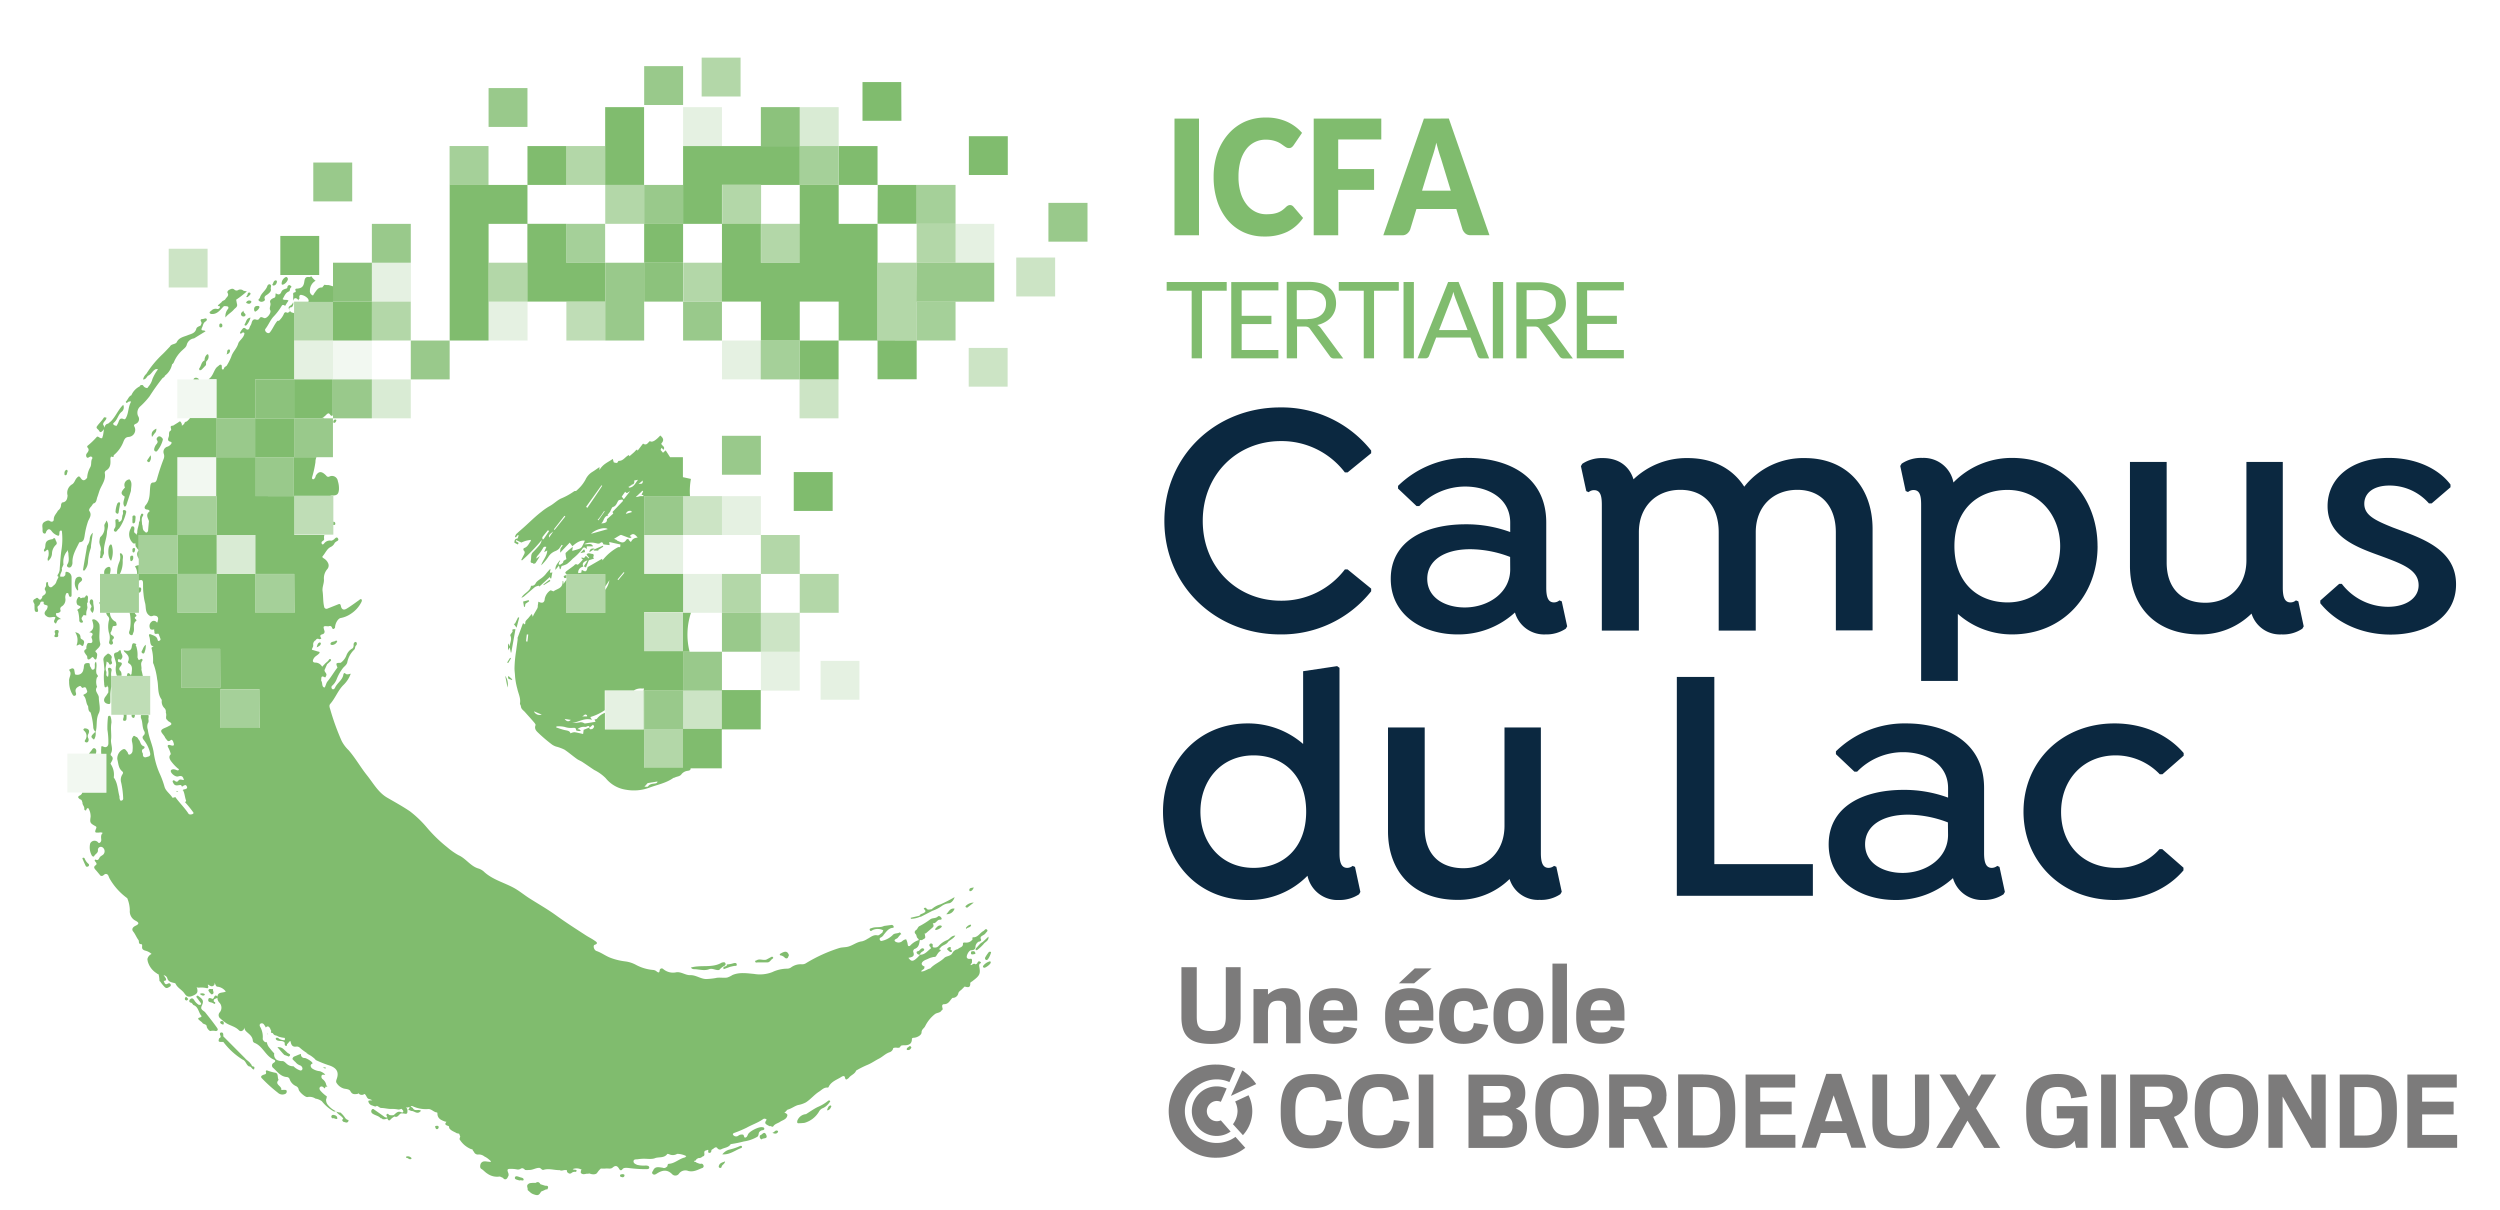
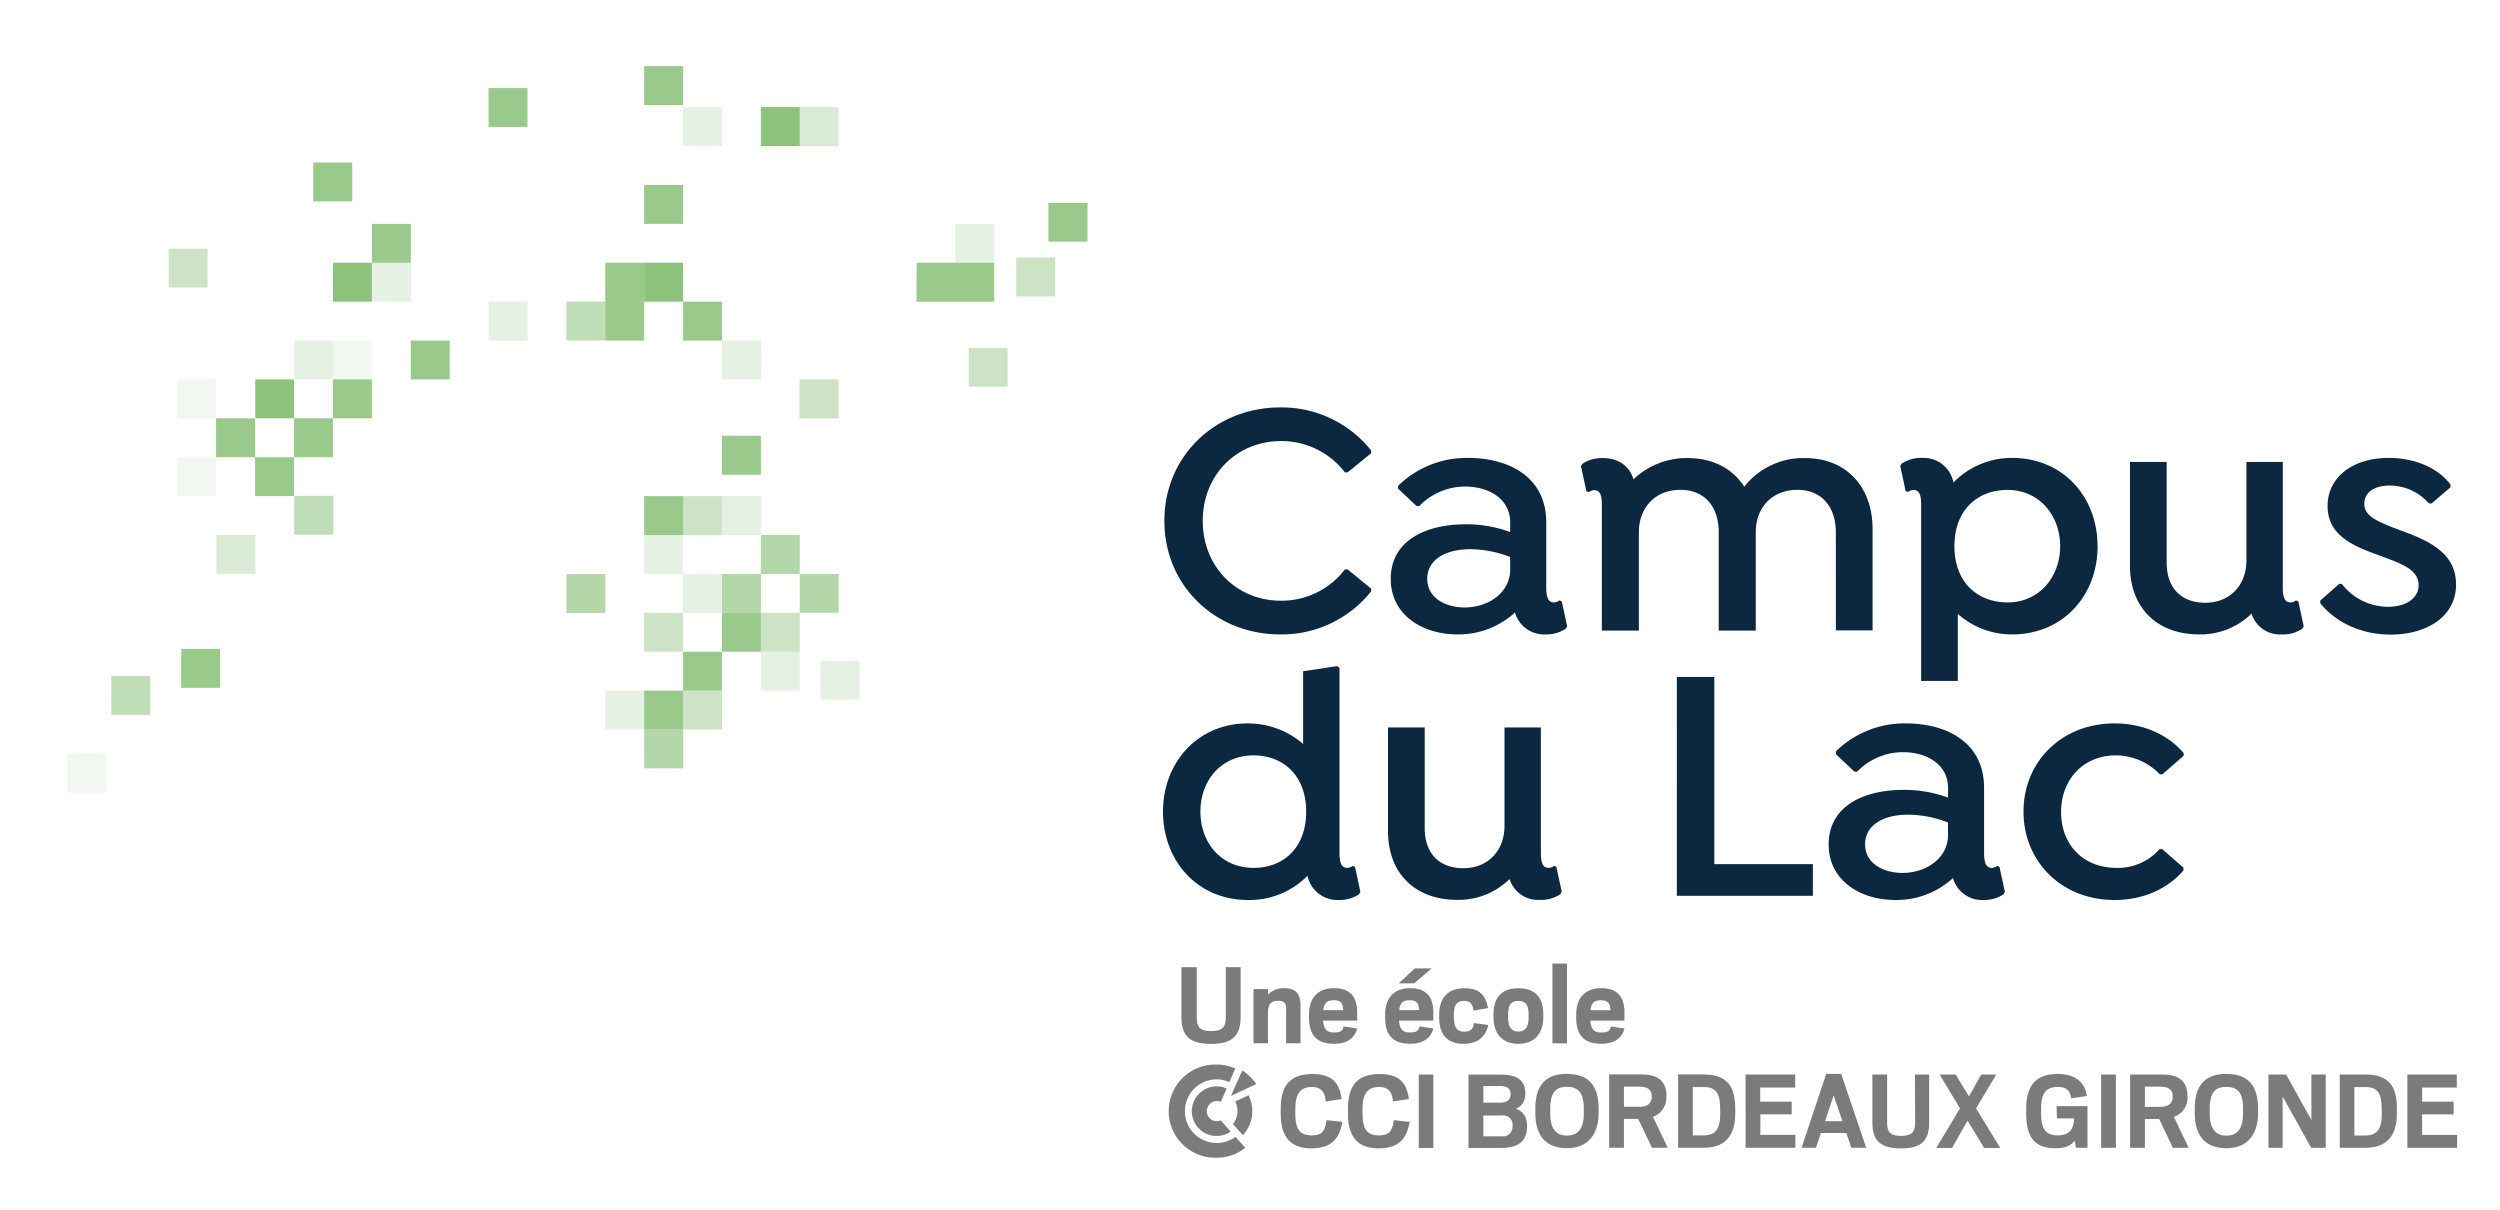
<svg xmlns="http://www.w3.org/2000/svg" width="600" height="290.29" viewBox="0 0 600 290.29">
  <path d="M182.61 25.71v9.34h9.33v-9.34zM79.92 72.39h9.33v-9.34h-9.33zm-18.67 28h9.33v-9.33h-9.33zm93.35-28h9.34v-9.34h-9.34z" fill="#80bc6e" opacity=".9" />
  <path d="M290.66 250.54c4.75 0 7.09-1.69 7.09-6.48v-11.93h-3.56V244c0 2.31-.61 3.45-3.53 3.45s-3.44-1.14-3.44-3.48v-11.84h-3.68v12c0 4.72 2.28 6.41 7.12 6.41zm18-8.35v8.2h3.47v-8.84c0-2.77-.93-4.38-3.82-4.38a5.33 5.33 0 0 0-4 1.52v-1.31h-3.47v13h3.47v-7.21c0-2.3.82-3 2.54-3 1.55.04 1.84.94 1.84 2.02zm11.5 8.32c3.76 0 5.13-1.93 5.57-3.68l-3.27-.49c-.2 1-.58 1.45-2.36 1.45s-2.42-.93-2.54-2.85h8.17V243c0-3.74-1.69-5.84-5.57-5.84s-6 2.37-6 6.34v.73c.02 3.92 1.65 6.28 6.03 6.28zm-.06-10.45c1.75 0 2.22.82 2.28 2.37h-4.79c.18-1.55.76-2.37 2.54-2.37zm23.49-7.64h-4.06l-3.82 3.58h3.68zm.35 14.41l-3.27-.49c-.2 1-.58 1.45-2.36 1.45s-2.42-.93-2.54-2.85H344V243c0-3.74-1.69-5.84-5.57-5.84s-6 2.37-6 6.34v.73c0 3.91 1.63 6.27 6 6.27 3.73.01 5.1-1.92 5.57-3.67zm-5.63-6.77c1.75 0 2.21.82 2.27 2.37h-4.78c.2-1.55.76-2.37 2.54-2.37zm18.88 5.94l-3.48-.47c-.11 1.43-.75 2.07-2.36 2.07-1.81 0-2.42-1.28-2.42-3.59v-.26c0-2.36.5-3.53 2.42-3.53 1.34 0 2.13.58 2.25 2.33l3.53-.61c-.64-3.41-2.34-4.76-5.66-4.76-3.88 0-6.07 2.25-6.07 6.36v.73c0 3.65 1.66 6.25 5.89 6.25 3.36-.01 5.25-1.68 5.9-4.52zm7.2 4.52c4.15 0 6-2.8 6-6.33v-.76c0-3.56-1.52-6.25-6-6.25s-5.95 2.78-5.95 6.34v.72c0 3.5 1.87 6.27 5.95 6.27zm-2.45-6.77c0-2.42.56-3.53 2.45-3.53s2.48 1.08 2.48 3.5v.28c0 2.39-.7 3.56-2.48 3.56s-2.45-1.2-2.45-3.56zm14.13-12.49h-3.48v19.14h3.48zm13.8 15.58l-3.27-.49c-.21 1-.58 1.45-2.36 1.45s-2.43-.93-2.54-2.85h8.17V243c0-3.74-1.7-5.84-5.58-5.84s-6 2.37-6 6.34v.73c0 3.91 1.64 6.27 6 6.27 3.77.01 5.14-1.92 5.58-3.67zm-5.63-6.77c1.75 0 2.21.82 2.27 2.37h-4.78c.14-1.56.73-2.38 2.51-2.38zm-69.36 32.43c-3.09 0-4-1.71-4-5.31v-1c0-3.31.9-5.31 4-5.31 2.24 0 3.14 1.29 3.28 3.46l3.82-.57c-.5-4.12-2.53-6-7-6-6 0-7.61 3.51-7.61 8.43v1c0 4.86 1.71 8.4 7.3 8.4 5 0 6.83-2.44 7.5-6.35l-3.79-.42c-.38 2.62-1.08 3.66-3.5 3.66zm16.13 0c-3.09 0-4-1.71-4-5.31v-1c0-3.31.9-5.31 4-5.31 2.25 0 3.15 1.29 3.29 3.46l3.82-.57c-.51-4.12-2.53-6-7-6-6 0-7.61 3.51-7.61 8.43v1c0 4.86 1.72 8.4 7.31 8.4 5 0 6.82-2.44 7.5-6.35l-3.8-.42c-.37 2.62-1.1 3.66-3.52 3.66zm9.49 3h3.5v-17.62h-3.5zm23.23-9.41c1.52-.54 2.34-1.69 2.34-3.74 0-3.68-2.84-4.44-6.1-4.44h-7.53v17.59h7.95c4.05 0 6.1-1.66 6.1-5.23 0-2.27-1.01-3.65-2.76-4.21zm-7.73-5.45h4c1.74 0 2.53.61 2.53 2s-.93 2-2.53 2h-4zm4.47 12.08H356v-5h4.47a2.24 2.24 0 0 1 2.53 2.55 2.3 2.3 0 0 1-2.58 2.45zm15.59-15c-6 0-7.58 3.82-7.58 8.43v1c0 4.55 1.85 8.4 7.58 8.4s7.61-4.18 7.61-8.43v-1.06c-.05-4.55-1.56-8.32-7.67-8.32zm4.05 9.5c0 3.68-1.41 5.31-4.05 5.31s-4-1.66-4-5.34v-1.07c0-3.71 1.16-5.28 4-5.28s4.05 1.55 4.05 5.25zm19.86-4.1c0-4.36-3-5.26-6.1-5.26h-7.67v17.59h3.54v-6.91h3.43l3.29 6.91h3.79l-3.54-7.42a4.84 4.84 0 0 0 3.21-4.89zm-6.55 2.5h-3.68v-4.82h3.68c2.05 0 3 .76 3 2.39s-1.05 2.45-3.05 2.45zm15.43-7.76h-6.1v17.59h6.12c5.65 0 7.59-3.46 7.59-8.26v-1.1c-.05-4.84-1.46-8.21-7.66-8.21zm4 9.3c0 3.26-.73 5.34-4 5.34h-2.58v-11.61h2.56c3.06 0 4 1.52 4 5.22zm6.1 8.29h11.94v-3.09h-8.4v-4.92H430v-3.04h-7.55V261h8.4v-3.12h-11.91zm19.35-17.73l-5.92 17.73h3.45l1.18-3.54h6.1l1.21 3.54h3.56l-6-17.73zm-.3 11.37l2.08-6.21 2.1 6.21zm21.63.2c0 2.22-.59 3.31-3.4 3.31s-3.32-1.09-3.32-3.34v-11.38h-3.54v11.52c0 4.58 2.19 6.21 6.86 6.21S463 274 463 269.37v-11.49h-3.42zm19.47-11.41h-3.6l-2.95 5.26-3.2-5.26h-3.85l4.9 8.12-5.7 9.5h3.79l3.71-6.55 4 6.55h3.85l-5.8-9.5zm14.55 10.54h4.1v.39c-.2 2.7-1.57 3.68-3.88 3.68-3.26 0-4-2-4-5.34v-1c0-3.17.7-5.28 4-5.28 1.83 0 3 .68 3.18 2.73l3.79-.57c-.53-3.62-3.15-5.28-6.94-5.28-5.62 0-7.61 3.12-7.61 8.43v1c0 5.06 1.52 8.4 6.94 8.4 2.47 0 3.82-.67 4.66-1.82l.37 1.71H501v-10h-7.41zm10.62 7.05h3.54v-17.59h-3.54zM525 263.14c0-4.36-3-5.26-6.1-5.26h-7.67v17.59h3.54v-6.91h3.43l3.29 6.91h3.79l-3.54-7.42a4.84 4.84 0 0 0 3.26-4.91zm-6.55 2.5h-3.68v-4.84h3.68c2.05 0 3 .76 3 2.39s-1.04 2.45-3.04 2.45zm15.88-7.9c-6 0-7.59 3.82-7.59 8.43v1c0 4.55 1.86 8.4 7.59 8.4s7.61-4.18 7.61-8.43v-1.06c-.04-4.57-1.56-8.34-7.65-8.34zm4 9.5c0 3.68-1.4 5.31-4 5.31s-4-1.66-4-5.34v-1.07c0-3.71 1.15-5.28 4-5.28s4 1.55 4 5.25zm16.41 1.57l-6.07-10.93h-4.24v17.59h3.4v-12.3l6.85 12.3h3.49v-17.59h-3.43zm12.89-10.93h-6.09v17.59h6.12c5.65 0 7.59-3.46 7.59-8.26v-1.1c0-4.86-1.46-8.23-7.62-8.23zm4 9.3c0 3.26-.73 5.34-4 5.34h-2.58v-11.63h2.55c3.07 0 4 1.52 4 5.22zm18-6.18v-3.12h-11.86v17.59h11.94v-3.09h-8.4v-4.92h7.56v-3.06h-7.56V261zM292 274.31a7.63 7.63 0 0 1 0-15.26 7.46 7.46 0 0 1 3.06.65l1.4-3.26a11 11 0 0 0-4.46-.94 11.18 11.18 0 1 0 0 22.35 11 11 0 0 0 6.87-2.37l-2.36-2.63a7.62 7.62 0 0 1-4.51 1.46zm0-10.08a2.5 2.5 0 0 1 1 .21l1.4-3.2a5.95 5.95 0 1 0-2.4 11.39 5.81 5.81 0 0 0 3.35-1.06l-2.35-2.68a2.4 2.4 0 0 1-3.36-2.21 2.46 2.46 0 0 1 2.36-2.45zm4.43.13a5.26 5.26 0 0 1 .58 2.32 5.46 5.46 0 0 1-1.1 3.13l2.39 2.63a8.51 8.51 0 0 0 2.25-5.76 8.7 8.7 0 0 0-.9-3.82zm1.71-7.44l-2.72 6.1 6.07-2.84a11.41 11.41 0 0 0-3.31-3.26z" fill="#7c7b7b" />
  <path d="M307.25 97.78c-15.52 0-27.8 11.64-27.8 27.24s12.28 27.24 27.8 27.24a27.42 27.42 0 0 0 21.83-10.35v-.64l-5.66-4.61h-.65a19.08 19.08 0 0 1-15.36 7.51c-10.5 0-18.75-8-18.75-19.15s8.25-19.16 18.75-19.16a19.09 19.09 0 0 1 15.36 7.52h.65l5.66-4.61v-.64a27.42 27.42 0 0 0-21.83-10.35zm67 46.31a2 2 0 0 1-1.29.49c-1.46 0-1.86-1.38-1.86-3.56v-15.6c0-11.64-9.94-15.52-18.67-15.52a23.57 23.57 0 0 0-16.9 6.71v.65l4.45 4.2h.64a15.36 15.36 0 0 1 11-4.69c5.57 0 10.83 2.83 10.83 8.65v2.27a30.48 30.48 0 0 0-10.67-1.86c-9.94 0-18 4.12-18 13.09 0 8.73 7.68 13.34 16 13.34a20.07 20.07 0 0 0 13.81-5.26 7.27 7.27 0 0 0 7.36 5.26 8.38 8.38 0 0 0 4.84-1.38l.33-.56-1.3-6zm-11.8-7.43c0 5.66-5.34 9.13-10.91 9.13-4.61 0-9-2.26-9-6.87 0-4.36 4-7.11 10.35-7.11a27.13 27.13 0 0 1 9.54 1.86zm78.16 14.63h8.81V127c0-10.11-6.22-17.06-16.25-17.06a18 18 0 0 0-14.55 6.87c-2.74-4.28-7.43-6.87-13.58-6.87a18.42 18.42 0 0 0-13 5.1c-1-3.24-3.64-5.1-7.35-5.1a8.47 8.47 0 0 0-4.93 1.38l-.33.56 1.3 6 .56.25a2 2 0 0 1 1.29-.49c1.54 0 1.86 1.38 1.86 3.56v30.15h8.89v-23.6c0-6.15 4.13-10.19 9.95-10.19s9.21 4 9.21 10.19v23.6h8.89v-23.6c0-6.15 4.12-10.19 10-10.19 5.74 0 9.22 4 9.22 10.19zm62.8-20.21c0-11.8-8.24-21.18-20.53-21.18a19.56 19.56 0 0 0-14.06 5.9 7.26 7.26 0 0 0-7.44-5.9 8.4 8.4 0 0 0-5 1.38l-.32.56 1.29 6 .57.25a2 2 0 0 1 1.29-.49c1.54 0 1.86 1.38 1.86 3.56v42.27h8.81v-16.1a19.45 19.45 0 0 0 13 4.93c12.3 0 20.54-9.38 20.54-21.18zm-21.58 13.5c-7.11 0-12.77-4.69-12.77-13.5s5.66-13.5 12.77-13.5c7.52 0 12.61 6.06 12.61 13.5s-5.08 13.5-12.6 13.5zm69.19-.49a2 2 0 0 1-1.29.49c-1.46 0-1.86-1.38-1.86-3.56v-30.15h-8.73v23.61c0 6.14-4.12 10.18-9.86 10.18S520 141.18 520 135v-24.13h-8.81v24.9c0 10 6.39 16.49 16.65 16.49a17.49 17.49 0 0 0 12.53-5 7.13 7.13 0 0 0 7.2 5 8.23 8.23 0 0 0 5-1.38l.32-.56-1.29-6zm23.36-17.45c-4.44-1.78-6.95-3-6.95-5.74 0-2.51 2.1-4.37 6.06-4.37a12.56 12.56 0 0 1 9.46 4.29h.65l4.52-3.88v-.65c-2.91-3.88-8.4-6.39-14.79-6.39-8.89 0-14.71 4.77-14.71 11.56 0 7.28 6.63 9.78 12.85 12 4.93 1.85 9 3.23 9 7 0 3.07-3 5.17-7.35 5.17a14 14 0 0 1-11.08-5.5h-.64l-4.53 4v.65c3.64 4.53 9.7 7.52 16.89 7.52 8.73 0 15.69-4.37 15.69-12 .06-8.73-8.84-11.3-15.06-13.66zm-249.75 81.17a2.09 2.09 0 0 1-1.29.48c-1.46 0-1.86-1.37-1.86-3.56v-44.45l-.57-.41-8.16 1.22v17.46a20.17 20.17 0 0 0-13.34-4.93c-11.88 0-20.29 9.29-20.29 21.17S287.45 216 299.49 216a19.52 19.52 0 0 0 14.31-5.82 7.34 7.34 0 0 0 7.52 5.82 8.49 8.49 0 0 0 4.85-1.37l.32-.57-1.29-6zm-23.76.48c-7.84 0-12.77-6.06-12.77-13.5s4.93-13.5 12.77-13.5c6.87 0 12.61 4.61 12.61 13.5s-5.66 13.5-12.61 13.5zm72.1-.48a2.12 2.12 0 0 1-1.3.48c-1.45 0-1.86-1.37-1.86-3.56v-30.14h-8.73v23.6c0 6.14-4.12 10.18-9.86 10.18s-9.29-3.47-9.29-9.62v-24.16h-8.81v24.89c0 10 6.38 16.49 16.65 16.49a17.51 17.51 0 0 0 12.53-5 7.12 7.12 0 0 0 7.19 5 8.3 8.3 0 0 0 5-1.37l.33-.57-1.3-6zm38.47-45.35h-9V215h32.65v-7.6h-23.65zm67.9 45.35a2.12 2.12 0 0 1-1.3.48c-1.45 0-1.86-1.37-1.86-3.56v-15.6c0-11.63-9.94-15.51-18.67-15.51a23.53 23.53 0 0 0-16.89 6.7v.68l4.44 4.2h.65a15.38 15.38 0 0 1 11-4.68c5.58 0 10.83 2.82 10.83 8.64v2.27a30.42 30.42 0 0 0-10.66-1.86c-9.95 0-18 4.12-18 13.09 0 8.73 7.68 13.34 16 13.34a20.12 20.12 0 0 0 13.83-5.25A7.26 7.26 0 0 0 476 216a8.49 8.49 0 0 0 4.85-1.37l.32-.57-1.29-6zm-11.81-7.44c0 5.66-5.33 9.13-10.91 9.13-4.6 0-9-2.26-9-6.87 0-4.36 4-7.11 10.35-7.11a27.07 27.07 0 0 1 9.53 1.86zm39.93-26.75c-12.61 0-21.82 9.13-21.82 21.17S494.85 216 507.46 216c7.12 0 12.94-2.83 16.57-7.11v-.65l-5.09-4.45h-.65a13.26 13.26 0 0 1-10.29 4.5c-8.25 0-13.34-5.74-13.34-13.42 0-7.84 5.42-13.58 13.1-13.58a14.63 14.63 0 0 1 10.58 4.53h.65l5.09-4.45v-.64c-3.68-4.29-9.5-7.11-16.62-7.11z" fill="#0b2840" />
  <path d="M173.27 113.94h9.34v-9.34h-9.34zm0 42.47h9.34v-9.34h-9.34zm-9.33 9.33h-9.34v9.34h9.34v-9.34h9.33v-9.33h-9.33zm-9.34-37.34h9.34v-9.33h-9.34zm65.35-56h18.67v-9.35H220zm-46.68 0h-9.33v9.33h9.33zm-9.33-56.53h-9.34v9.33h9.34zm0 28.52h-9.34v9.34h9.34zm-9.34 18.66h-9.34v18.67h9.34zM84.53 39h-9.34v9.34h9.34zm167.09 9.69V58H261v-9.32zM117.26 30.47h9.33v-9.33h-9.33zM98.59 91.06h9.33v-9.34h-9.33zm-46.73 18.67h9.34v-9.33h-9.34zm46.73-56h-9.34v9.33h9.34zM79.92 100.4h9.33v-9.34h-9.33zm-9.34 9.33h9.33v-9.33h-9.33zm-9.37 9.34h9.33v-9.34h-9.33zm-17.72 46h9.34v-9.34h-9.34z" fill="#80bc6e" opacity=".8" />
  <path d="M42.56 119.07h9.33v-9.34h-9.33zM16.18 190.2h9.34v-9.34h-9.34zM79.92 81.72v9.34h9.33v-9.34zm-28 9.34h-9.36v9.34h9.33z" fill="#80bc6e" opacity=".1" />
  <path d="M173.27 128.4h9.34v-9.33h-9.34zm9.34 37.34h9.33v-9.33h-9.33zm-18.67-37.34h-9.34v9.34h9.34zm33 30.21v9.33h9.33v-9.33zm-33-11.54h9.33v-9.33h-9.33zm-18.68 28h9.34v-9.34h-9.34zM173.27 25.71h-9.33v9.34h9.33zM70.58 91.06h9.34v-9.34h-9.34zm158.7-37.34v9.33h9.34v-9.33zm-56 37.34h9.34v-9.34h-9.34zm-84-18.67h9.34v-9.34h-9.37zm28 9.33h9.33v-9.33h-9.33z" fill="#80bc6e" opacity=".2" />
-   <path d="M191.94 25.71v9.34h9.34v-9.34zm-140 112h9.36v-9.31H52zm37.31-37.31h9.34v-9.34h-9.34z" fill="#80bc6e" opacity=".3" />
+   <path d="M191.94 25.71v9.34h9.34v-9.34zm-140 112h9.36v-9.31H52zh9.34v-9.34h-9.34z" fill="#80bc6e" opacity=".3" />
  <path d="M182.61 147.07v9.34h9.33v-9.34zm-18.67 0h-9.34v9.34h9.34zm0-18.67h9.33v-9.33h-9.33zm0 46.68h9.33v-9.34h-9.33zM243.9 61.81v9.34h9.33v-9.34zm-52 38.59h9.34v-9.34h-9.34zM40.49 69h9.33v-9.3h-9.33zm192 23.8h9.34v-9.3h-9.34z" fill="#80bc6e" opacity=".4" />
  <path d="M135.93 72.39v9.33h9.33v-9.33zM26.71 171.56h9.34v-9.34h-9.34zm43.91-43.24H80V119h-9.38z" fill="#80bc6e" opacity=".5" />
  <path d="M191.94 128.4h-9.33v9.34h9.33zm-18.67 18.67h9.34v-9.33h-9.34zm18.67-9.33v9.33h9.34v-9.33zm-56 9.36h9.33v-9.33h-9.33zm18.67 37.31h9.34v-9.33h-9.35z" fill="#80bc6e" opacity=".6" />
-   <path d="M220 44.38v9.34h9.33v-9.34zm0 37.34h9.33v-9.33H220zM42.64 128.4H33.3v9.34H24v9.33h9.34v-9.33h9.32v9.33H52v-9.33h-9.36v-9.34H52v-9.33h-9.36zm18.63 18.7h9.34v-9.33h-9.34zm-8.36 27.64h9.34v-9.33h-9.34zm139-130.36h9.34v-9.33h-9.34zm-9.33 46.68h9.33v-9.34h-9.33zm-46.68-28h9.33v-9.34h-9.33zm-28-18.67h9.34v-9.34h-9.34z" fill="#80bc6e" opacity=".7" />
-   <path d="M220 53.72v9.33h9.33v-9.33zm-9.34 28H220V63.05h-9.34zm-28-18.67h9.33v-9.33h-9.33zm-4.92-49.22h-9.34v9.33h9.34zm-4.42 30.55v9.34h9.34v-9.34zm-9.33 28h9.33v-9.33h-9.33zm-18.73-18.66h9.34v-9.34h-9.34zm-9.33-18.67v9.33h9.33v-9.33zm-18.67 37.34h9.33v-9.34h-9.33zm-46.68 9.33h9.34v-9.33h-9.34zm18.67 0h9.34v-9.33h-9.34z" fill="#80bc6e" opacity=".6" />
-   <path d="M50.6 75.34c1.55.21 2.23-1 3.15-1.87h.38c.36.06.86 0 .63.63a2.68 2.68 0 0 0-.65 2.1c.55-.77 1.41-1.19 2-1.88.31-.4 1-.65.76-1.39-.07-.33-.13-.66-.19-1a21.69 21.69 0 0 0 2.57-2l-.79-.14a1.14 1.14 0 0 0-1.24-.21.76.76 0 0 1-.89 0c-.5-.5-.92-.21-1.37 0-.26.17-.49.46-.35.7.42.71-.21 1-.48 1.46s-.75.36-.94.77l-.91.78c.1.33.56.07.51.38a.58.58 0 0 1-.79.45 1.39 1.39 0 0 0-1.29.45c-.27.21-.71.43-.11.77zm18-8.84a1.71 1.71 0 0 0-1 1.4c0 .15-.08.41.22.42h.09a2 2 0 0 0 1.2-1.32c-.06-.38-.3-.6-.54-.5zm-37.36 67.63c.06.16 0 .58.27.54s.49-.45.47-.82 0-.5-.32-.49c-.46.01-.42.38-.42.77zm1.65 3.61h.41v-2.11a2.52 2.52 0 0 0-.91.31 2.79 2.79 0 0 1 .5 1.8zm28.46-63a1.84 1.84 0 0 0 .93-1c-.05-.37-.3-.31-.52-.31-.56 0-.79.34-.78.86.02.29.16.58.37.48zm-2.19-3.46c.23.11.37-.07.49-.19s.51-.34.47-.68c0-.08-.17-.2-.27-.21-.41 0-.39.35-.48.6s-.32.28-.21.51zM63 72.4c.28-.06.67-.31.57-.55-.31-.77.3-.92.7-1.24s.92-.73.71-1.37c0-.39.28-.8-.22-1-.29-.09-.54.22-.6.4-.34 1.1-1.49 1.69-1.78 2.81-.06.26-.53.39-.27.7a.88.88 0 0 0 .89.25zm-33.32 83.65c.09.22.11.33.17.38.76.64 1.4 1.3.86 2.41a.42.42 0 0 0 .15.33c1.13.59.77 1.6.72 2.52a1.23 1.23 0 0 0-.12.26.63.63 0 0 0 0 .27h2.82c-.1-.5-.23-1-.35-1.5.16-.7-.34-1.44.22-2.13.15-.18 0-.67-.43-.37-.64.46-.53-.22-.73-.42a6.82 6.82 0 0 0-.22-2.46c0-.24-.42-.5 0-.73-.88-.4-1-.34-1.16.69s-1.05.98-1.93.75zM32 132.58c.23.07.33-.22.38-.44s.11-.39-.06-.56-.4 0-.55.19c.09.28-.12.68.23.81zM59.2 78a4.44 4.44 0 0 0 .92-1.77c-1.08.14-1 1.1-1.43 1.62 0 0 0 .22.08.25a.33.33 0 0 0 .43-.1zm-.13-5.32c.5.27.89.37 1.2-.08a.25.25 0 0 0-.12-.4.77.77 0 0 0-1.08.45zm-1.19 2.94a.63.63 0 0 0 .83.28c.73-.54-.58-.81-.18-1.36-.37.29-.84.56-.65 1.05zm-42.11 38.43c.4-.08.26-.6.46-.84 0-.25-.06-.49-.28-.45s-.48.38-.48.72-.04.63.3.57zM47 90.65a.64.64 0 0 0-.58.41h1.36a1 1 0 0 0-.78-.41zM13.65 151.2c-.32 0-.56.1-.52.5 0 .21.22.38.06.62s-.26.56.19.59.66-.1.58-.52a1 1 0 0 1 .11-.63c.06-.34-.02-.57-.42-.56zm34.18-62.8c-.07.08 0 .3.06.45.15 0 .35 0 .45-.1.38-.35.72-.74 1.08-1.11.1-.33-.08-.71.18-1a1.4 1.4 0 0 0 .4-1.48.21.21 0 0 0-.32-.09 1.78 1.78 0 0 0-.58 1.42c-.82.37-.78 1.32-1.27 1.91zM31 151.66a.62.62 0 0 0 .53.78c.39.05.33-.34.46-.59.46-.9-.31-2.09.71-2.85.12-.09 0-.29-.15-.41s-.36-.37 0-.59.15-.36 0-.56a.83.83 0 0 1-.21-.37h-1.22a9.8 9.8 0 0 1 0 4.21 1.59 1.59 0 0 0-.12.38zm23.86-67.78c-.54.22-.18.76-.52 1.18.63-.16.85-.47.86-.92a.26.26 0 0 0-.34-.26zm-2.23-5.72c0 .26.08.46.39.42a.4.4 0 0 0 .34-.5c0-.26-.16-.46-.42-.44s-.31.3-.31.52zm-35.71 65.08c.27 0 .26-.34.26-.55v-1.43-2.72a1.32 1.32 0 0 0-1-1.27c-.72-.22-.35.55-.56.82a2.67 2.67 0 0 1-.36.31h-.78c-.19-.71.6-1.24.35-2 .14-.3.27-.61.41-.91a4.11 4.11 0 0 1 .58-2.82l.12-.18a1.46 1.46 0 0 0 .33-.54 1.8 1.8 0 0 0 .14.77c0 .89.31 1.82-.2 2.65-.2.32-.19.55.08.73a.58.58 0 0 0 .85-.19 1.59 1.59 0 0 0 .25-.92c-.06-1.74.84-3.17 1.56-4.65a.31.31 0 0 1 .28-.22c.9-.08.94-.86 1.07-1.45a18.32 18.32 0 0 1 .86-3.62c.33-.73.94-1.48.29-2.41-.2-.28.11-.73.36-1s.37-.52.56-.78c.85-.19.77-1 1-1.58s.4-1.32.7-2c.55-1.18 1.38-2.31 1.07-3.76a.69.69 0 0 1 .29-.58c1.21-.68 1.11-1.81 1.06-2.93.1-.17 0-.55.44-.37s.31-.21.38-.4a7.81 7.81 0 0 0 2.37-3.38c.27-.59.49-.94 1.22-1a1.69 1.69 0 0 0 1.39-2.41c-.24-.43-.1-.53.25-.72a1.22 1.22 0 0 0 .61-1.86 2 2 0 0 1 .43-2.26 18.22 18.22 0 0 0 2.31-2.49A50.15 50.15 0 0 1 39 90.76c.21-.15.48-.28.56-.51a.64.64 0 0 0 0-.07 4.52 4.52 0 0 0 1.74-2.74 1.2 1.2 0 0 0 .42-.49 8 8 0 0 1 2.1-2.95c.38-.37.86-.68 1-1.25a2.08 2.08 0 0 1 1.76-1.54l2.74-1.69c-.3-.44-1.27.11-.86-.85.26-.43.26-1 .67-1.36.22-.2.66-.39.47-.74s-.62 0-1 0-.59.19-.34.61 0 .67-.15 1c-.43.15-.94.36-1 .75-.32 1.11-1.26 1.19-2.1 1.54s-2.12.54-2.61 1.7c-.41.53-1.27.33-1.61 1-.6.62-1.18 1.27-1.81 1.87a24 24 0 0 0-3.88 4.71 2.33 2.33 0 0 0-.76 1.33c.66 0 .83-.56 1.18-.91.83-.3 1.09-1.28 1.91-1.59a2.72 2.72 0 0 1 .49.05A11 11 0 0 0 36.57 91a4.26 4.26 0 0 1-.88 1.7 4 4 0 0 0-.3.42 1.1 1.1 0 0 1-1-.54c-.16-.27-.45-.18-.71-.1l-.15.25a4.24 4.24 0 0 0-2 2.13c-.7.3-.83 1.09-1.35 1.55.25.71.5-.1.76 0a4.27 4.27 0 0 0 .43-.18l-.07.07a.29.29 0 0 1 .05.34c-.56 1.07-.49 2.32-1 3.42-.15.33-.31.68-.64.53-.93-.42-1.09.22-1.32.83-.11.27-.26.51-.39.77-.57 0-1.09-.4-.68-.73.88-.72 1-1.88 1.81-2.57a1.37 1.37 0 0 0 .44-1.73c-1.19 1.14-1.77 2.73-2.91 3.92l-.72.6c-.56.08-.75.46-.89 1a1.7 1.7 0 0 0-.31-.79c0-.71.84-1 .8-1.67-.19 0-.49-.15-.61 0-.47.77-1.15 1.37-1.66 2.1-.32.47.31.7.47 1s.37.58.73.21a2.18 2.18 0 0 0 .5-.56c-.1.51-.14 1-.25 1.53-.07.21-.13.42-.19.63-.52.25-.93-.56-1.29-.28A18 18 0 0 1 21 107a.35.35 0 0 0-.05.34c.57.54.27 1-.11 1.47a.77.77 0 0 0-.05.9c.2.31.48.08.74-.07.42-.26.74.22.63.38-.44.66-.12 1.43-.49 2.1a5.82 5.82 0 0 0-.76 2.55c-.61.76-1.05.81-1.58 0-.36-.53-.58-.32-.87 0-.45.45-.55 1.15-1.09 1.53a2.37 2.37 0 0 0-1.15 2.72c-.07.84-.26 1.56-1.29 1.68-.11 0-.18.3-.27.46a1.72 1.72 0 0 1-.76 1.49c-.33.7-1 1.19-1 2.12 0 .57-.56.65-.92.39s-.72-.1-1.15.11c-1 .49-.57 1.28-.62 2 0 .38 0 .78.42.88s.37-.35.52-.57c.43-.64.8-.58 1.25 0a3 3 0 0 0 1.5 1.08c.45.11.3-.58.39-.93a.37.37 0 0 1 .34-.3c.22 0 .22.16.24.33a16.35 16.35 0 0 1-.07 4c-.26 1.61-.34 3.21-.47 4.81a2.43 2.43 0 0 1-.37 1.31c-.15.23-.32.5.1.66l-.48 1a1.72 1.72 0 0 1-.62 1c-.3.21-.54.63-.94.48s-.53-.65-.48-1.12c-.34-.23-.43 0-.47.27s.05.5-.09.73-.36.53-.14.87c.36.57.07.94-.41 1.23-.16.11-.33.19-.28.43-.19.37-.45.86-.88.4s-.48-.18-.86 0c-.95.48-.06 1-.13 1.47a1.33 1.33 0 0 0 0 .28c.05.54-.12 1.42.54 1.39s.08-.84.2-1.28c.25-.26.55-.45.64-.87s.51-.37.86-.26c-.26.85.59.63.9.93a1.39 1.39 0 0 1-.41 1.12c-.43.54-.46 1 .28 1.46s1.38-.09 2 .17c0 .5-.8 1.06.13 1.53.29-.47.33-1.13 1.24-1.08l-1-.67a.82.82 0 0 1-.19-.76c.5 0 1.2-.21 1.05-.71-.25-.81.41-.87.7-1.24a1.92 1.92 0 0 0 .48-1.51 1.85 1.85 0 0 1 .08-1c.11-.35.3-.52.64-.24 0 .13.06.25.1.37s.09.45.4.41zM32 125.6c.52 0 .46-.68.51-1.1s.09-.85-.42-.78-.19.64-.33 1c.08.28-.09.9.24.88zm3.56-14.72c.23.13.37-.07.44-.22a1.59 1.59 0 0 0 .13-1.39c-.24.36-.47.72-.72 1.07s-.01.42.19.54zm1.92-8c-1 .56-1.22 1-1 2l.62-.85a1.32 1.32 0 0 0 .42-1.13zm0 5.47s.16 0 .21-.08a7 7 0 0 0 1.38-2.67c.08-.3-.21-.59-.49-.77a.57.57 0 0 0-.72.05c-.21.21-.4.45-.14.83s0 .7-.26 1a2.78 2.78 0 0 0-.47 1.11c.01.27.09.56.56.55zm-26 26.31a2.35 2.35 0 0 0 1-1.87 3 3 0 0 1 .91-2c.53-.41 0-.9-.09-1.32s-.4-.38-.66-.08c-.77.13-1.58.26-1.72 1.21-.07.44 0 .88-.32 1.26a.48.48 0 0 0 0 .45c.13.14.3 0 .41-.11.54-.56.61-.12.66.32a2.82 2.82 0 0 1 0 .58c.01.54-.45.99-.11 1.58zm54.23-66.13c.5-.08.65-.46.78-.93-.08-.12-.1-.37-.36-.31-.52.12-.51.68-.76 1-.06.1.15.27.34.24zM216.3 19.69H207V29h9.34zm-5.69 34H220v-9.31h-9.34zm0 28v9.34H220v-9.31zm-134-25.07h-9.33V66h9.33zm96.66-12.27h9.34v9.34h-9.34v18.7h9.34v9.33h9.33v-9.33h9.34v9.33h9.33v-28h-9.33v-9.34h-9.34v18.67h-9.33V44.38h9.33v-9.33h-28v18.67h9.33zm51.18 178.56c-.08.09 0 .24.16.29a2.43 2.43 0 0 0 1.42-.77c0-.2-.11-.29-.28-.32-.64-.06-.94.45-1.3.83zm-5.82-2.4a5.43 5.43 0 0 0 2.16-.48.59.59 0 0 0 .3-.05l2.7-1.39a8.47 8.47 0 0 0 2.31-1.2 3.66 3.66 0 0 1 1.59-.6c.59 0 1.26-.79 1.41-1.48a34.68 34.68 0 0 1-3.37 1.73 5.15 5.15 0 0 0-2.13 1.18c-.46 0-1 .34-1.32-.3 0-.07-.33-.08-.44 0-.28.18 0 .31.1.43.34.41.09.56-.26.77s-.82.22-1 .65l-2.1.49c0 .1.03.19.05.28zm13.68-2.81c.47-.35.93-.72 1.4-1.08a2.73 2.73 0 0 0-1.74.63c-.14.12-.36.24-.19.45a.38.38 0 0 0 .53.03zm1.4-4.72c-.55.14-1 .07-1.08.56 0 .17.05.37.22.34.39-.03.62-.32.86-.88zm-1.89 9.7s0 .11.07.27c.34-.43 1-.29 1.18-.88 0 0-.11-.18-.15-.17a1.83 1.83 0 0 0-1.1.81zM154.6 63.05h9.34v-9.33h-9.34zm72.5 156.36a1.94 1.94 0 0 0 2-1.34c-1.1-.18-1.38.75-2 1.34zM210.61 35.05h-9.33v9.33h9.33zm-93.35 18.67h9.33v-9.34h-18.67v37.34h9.34zm-28 18.67h-9.34v9.33h9.33zm112 9.33h-9.34v9.34h9.34zM75.51 70.29l-.39.63a1.1 1.1 0 0 1-.74-1.21 2.73 2.73 0 0 1 1.28-2.29h.12a3.9 3.9 0 0 1-.48-.42 4.24 4.24 0 0 1-.58-.69c-.17.07-.35.21-.5.19-1-.18-1.1.52-1.2 1.18-.17 1.09-.62 1.53-1.8 1.59-.31 0-.42.17-.3.43s.07.41-.13.45c-.64.11-.38.46-.41.88s0 .8 0 1.19a1.46 1.46 0 0 1 .18-.46c.18-.3.57-.22.8 0a.86.86 0 0 1 .29.4.17.17 0 0 1 0-.07c0-.28.12-.42.28-.46-.23-.37-.08-1 .45-.84a2.66 2.66 0 0 1 1.5.86c.16.2.29.6.11.82h5.94v-3.75c-.36-.11-.72-.22-1.08-.31a3.89 3.89 0 0 1-1-.07l-.52.66c-.97-.09-1.33.66-1.82 1.29zm60.42-35.24h-9.34v9.33h9.34zM80 101.2c0 .13 0 .29.16.29.31 0 .43-.24.53-.47s0-.3-.24-.34a.51.51 0 0 0-.45.52zm65.24-28.81v-9.34h-9.33v-9.33h-9.34v18.67zm9.34-46.68h-9.34v18.67h9.34zm32.62 203.22c-.07.13-.09.25.06.35a1.77 1.77 0 0 1 1.15.63c.72.36.73-.3.94-.66-.35-1-.88-1.08-2.13-.32zm-12 3.12c.34-.07.68-.17 1-.22s.67.07.62-.36-.44-.36-.71-.32a6.25 6.25 0 0 1-1.67.32 1.06 1.06 0 0 0 0 .19c-.09.43-1.12.13-.75.94zm-1.11-.85c-.16-.42-.54-.21-.84-.19-2.26 1.39-4.94.49-7.43 1.2a.84.84 0 0 0 .72.39c1.22 0 2.44.48 3.68 0 .79-.3 1.57.36 2.39.19a4.88 4.88 0 0 1 1-.86c.29-.13.65-.34.5-.73zm7.65-.22h2.41c.64 0 .83-.65 1.29-.91a.2.2 0 0 0 .08-.32.28.28 0 0 0-.41-.08l-1.17.63c-.76.27-1.59-.29-2.34.17-.14.09-.44.05-.35.33s.31.2.51.2zM80.28 267.63c-.22-.06-.53-.14-.7.14s0 .48.21.64c.4-.19.74.3 1.15.1.06-.51-.23-.77-.66-.88zM199 264.68c.1-.15.35-.3.19-.48s-.4-.08-.58.1a10.08 10.08 0 0 1-2.42 1.41c-.95.48-1.83 1.11-2.74 1.68a2.43 2.43 0 0 0-2.09 1.58c-.07.42-.1.7.54.6a9.84 9.84 0 0 0 1.2-.09 5.92 5.92 0 0 0 3.44-2.66 1.82 1.82 0 0 1 1-.89 3.71 3.71 0 0 0 1.46-1.25zm-21.49 10.41a13.15 13.15 0 0 1-2.53.83 3.16 3.16 0 0 0-1.62 1.13c1.83.12 3.09-1 4.54-1.53a.27.27 0 0 0 .14-.4c-.12-.19-.36-.12-.52-.03zm9.06-3.72c-.51-.21-.65.35-1.2.51.63.27 1 .27 1.29-.12a.23.23 0 0 0-.08-.39zm-4.15 1.1a.71.71 0 0 0 .36 1c.3-.45 1.6 0 1.12-1.09s-.97 0-1.47.09zm16.89-7.16c-.5.08-.56.55-.77.89v.31c.63-.12.82-.58 1-1.05-.03-.02-.17-.16-.22-.15zm36-34.46c-.3-.2-.54-.17-.7.17a.66.66 0 0 1-.48.42c-.44-.36-.74.11-1.1.19h-.07a1.23 1.23 0 0 1 0-.19 1.29 1.29 0 0 0 .33-.51c-.09-.28.15-.62-.2-.83-.33 0-.73.16-1-.2s.29-1.53.8-1.8c.51-.1 1.15 0 1.22-.8a1.47 1.47 0 0 1 .8-1.31c.32 0 .67-.23.53-.53-.3-.63.14-.77.5-1a1.79 1.79 0 0 0 .6-.48c.15-.27.68-.53.33-.87s-.56.18-.85.33c-.86.45-1.31 1.57-2.5 1.51-.18 0-.15.31-.11.5a1.8 1.8 0 0 1-1.64.77c-.24 0-.68-.07-.66.22.09.95-.83.89-1.22 1.35a1.88 1.88 0 0 0-1.4 1.09c-.47.62-1.4.58-1.84 1-1 1-2.43 1.48-3.38 2.55-.76.14-1.36.76-2.2.73a.23.23 0 0 0 .05-.1c.11-.29.62-.38.71-.69a.88.88 0 0 0 0-.48.45.45 0 0 0-.16 0c-.71-.42-.51-.87 0-1.27a3.91 3.91 0 0 1 .77-.37l.63-.29a.33.33 0 0 0 .16-.07l.77-.21c.3 0 .64 0 .77-.39.29-.39.49-.85 1-1.07 0-.32-.24-.36-.46-.41a3.3 3.3 0 0 1 .3-.22c.43-.8 1.51-.78 1.95-1.57.52-.48 1.25-.73 1.72-1.48-1 0-1.31.78-1.94 1.07a5.28 5.28 0 0 0-2.05 1.41 1.11 1.11 0 0 1-.83.39c-.29 0-.7.06-.61-.49a.37.37 0 0 0-.35-.48.41.41 0 0 0-.29.74 4.37 4.37 0 0 1 .25.4c-.83.59-1.44 1.57-2.63 1.55-.24.25-.47.51-.72.75-1 .93-1.39.94-2.09 0 .76-.17 1.62-.24 1.16-1.42a.65.65 0 0 1 .44-.76c.94-.39 1-1.26 1.14-2.09.26 0 .57.1.77-.18a.69.69 0 0 0 .56-.56c-.17-.26.05-.72-.37-.82h-.18a.78.78 0 0 0 .75-.13l1.58-1.36c.34-.33.12-.66 0-1 .75.17.95-.72 1.56-.82.25 0 .73 0 .52-.41-.1-.23-.54-.67-.86-.37-.52.51-1.24.3-1.78.65a18.14 18.14 0 0 1-2.54 1.61c-.43.15-.51.6-.78.89-.49.32-.65.69-.16 1.15.19.32.13.78.51 1l.19.35a4.69 4.69 0 0 0-2.13 1.39c-.29.13-.48.1-.54-.27a3.69 3.69 0 0 0-.39-1.3 1.77 1.77 0 0 0-1 .5 1.39 1.39 0 0 1-1.66 0c-.4-.49.44-.56.67-.88s.38-.44.54-.68.39 0 .21-.29-.31-.32-.35-.29c-.51.33-1.25.1-1.66.65a5.25 5.25 0 0 1-2.49 1.35.4.4 0 0 1-.56-.22.38.38 0 0 1 .2-.56 1.71 1.71 0 0 0 .76-.72c.54-.62 1-1.36 1.87-1.57.22-.05.53 0 .49-.29a.51.51 0 0 0-.64-.43l-1.69.23c-.91.48-1.95.14-2.89.49-.27.1-.66.11-.52.5s.5.14.68 0a2.91 2.91 0 0 1 2.56.06l-.25.58c-.38.22-.81.7-1.11.63-1-.24-1.68.46-2.45.84a4.25 4.25 0 0 1-1.29.59c-1.26.13-2.21 1-3.43 1.3-.69.16-1.39.11-2.08.32a36.53 36.53 0 0 0-7.87 3.58 1.68 1.68 0 0 1-1 .31 3.93 3.93 0 0 0-2.71.79 1.69 1.69 0 0 1-.89.26 8.51 8.51 0 0 0-3.57.83 8.23 8.23 0 0 1-4.37.43c-1.71-.15-3.49-.46-5.19.27a5.36 5.36 0 0 1-1.25.6c-.92.16-1.84-.11-2.76.12a15.09 15.09 0 0 1-1.91.22c-1.53.19-2.75-1-4.27-.91-1.11 0-2.07-.83-3.24-.7a3.63 3.63 0 0 1-3.2-.79.49.49 0 0 0-.82.3c-.08.82-.43.52-.78.26a1.42 1.42 0 0 0-.79-.32 10.5 10.5 0 0 1-4.1-1.21 7.34 7.34 0 0 0-2.56-.84 15 15 0 0 1-3.51-.84c-1.2-.43-2.21-1.25-3.43-1.66-.64-.21-.89-1.34-.45-1.48 1-.33.42-.74 0-1-.65-.47-1.39-.82-2.06-1.25-2.4-1.56-4.8-3.09-7.12-4.77-2.1-1.53-4.38-2.81-6.57-4.21-1.29-.83-2.46-1.83-3.84-2.55-2.27-1.19-4.81-1.87-6.8-3.61a3.69 3.69 0 0 0-1.37-.89c-2-.52-3.08-2.43-4.92-3.24a16.47 16.47 0 0 1-2.7-1.9 34.37 34.37 0 0 1-4.86-4.71 26.17 26.17 0 0 0-4.09-3.92c-1.75-1.18-3.6-2.2-5.43-3.26-2.17-1.25-3.37-3.5-4.89-5.4s-2.75-4.11-4.39-6a8.4 8.4 0 0 1-1.67-2.22 58.31 58.31 0 0 1-2.71-7.46c-.11-.46-.43-1 0-1.47 1.25-1.43 1.85-3.3 3.26-4.62a7.15 7.15 0 0 0 1.63-2.59c-.49.07-.9.35-1.31-.06-.22-.22-.42 0-.46.27-.21 1.33-1.49 2-2 3.15-.11.25-.42.54-.7.29a.54.54 0 0 1 .09-.84 4 4 0 0 0 1-1.49 10.53 10.53 0 0 1 1.56-2.74c.36-.4.91-.78 1-1.38a5.71 5.71 0 0 1 1.68-3c.25-.29.12-.74.44-1a.58.58 0 0 0 .08-.71.33.33 0 0 0-.32-.11.66.66 0 0 0-.37.7 1.31 1.31 0 0 1-.2.8 3.14 3.14 0 0 0-1.56 1.81 4 4 0 0 1-1.35 1.7c-1.14 0-1.21.06-.77 1.13-.85 1.09-1.53 2.3-2.42 3.37-.33.4-.51 1.48-.73 1.42-.68-.18-.37-1.1-.74-1.61a.54.54 0 0 1 0-.29c0-.45 0-1 .72-.61.35.2.33-.08.44-.26.35-.61-.47-.91-.36-1.45l.6-1.36.77-.7c.16-.15.27-.32.09-.49s-.35 0-.44.15c-.25.41-.68.63-1 1l-.6.64a1.89 1.89 0 0 0-1.64-1c-.32 0-.86-.12-.42-.92.32-.6.83-.76 1.21-1.15.11-.12.26-.19.23-.38s-.24-.16-.38-.2l-1.46-.43c0-.41.38-.7.31-1.11a1.13 1.13 0 0 1 .61-1.19.53.53 0 0 1 .83-.22c.52-.11.56-.13.43-.33-.28-.47-.24-.71.35-.87a.62.62 0 0 0 .48-.8c-.36-1.18-.34-1.21.92-1.1.37-.1.7-.19.9.33s.48.3.72 0c0-1 .68-2.18 1.33-2.32a6.37 6.37 0 0 0 2.44-1 7.24 7.24 0 0 0 2.57-2.86c.1-.23.16-.46 0-.62s-.37 0-.56.17c-1 .71-1.91 1.39-2.9 2-.76.5-1.3.31-1.48-.58-.13-.66-.44-.48-.8-.34l-2.36.94a.57.57 0 0 1-.86-.46c-.29-1.22-.19-2.47-.37-3.69-.14-1 .41-1.93.32-2.9a3.35 3.35 0 0 1 .82-2.41 1.32 1.32 0 0 0 .19-1.42 2.52 2.52 0 0 0-1-1.12c-.19-.15-.54-.28-.29-.58.63-.72 1-1.73 1.87-2.17a1.93 1.93 0 0 0 1-1 2.54 2.54 0 0 1 .45-.36c.34-.16.57-.35.32-.73s-.55-.13-.77.09a1.67 1.67 0 0 1-.82.48 1.7 1.7 0 0 0-1.69.62c-.13.13-.32.43-.54.18a.44.44 0 0 1 .09-.67c.21-.15.47-.28.42-.58a2 2 0 0 1 .06-.92h-7.23V119h8.59a1.65 1.65 0 0 1 .6-.08c1.12 0 1.45-.35 1.54-1.47a5.77 5.77 0 0 0-.27-2 1.41 1.41 0 0 0-2-1.09.57.57 0 0 1-.77-.19c-1.07-1.12-1.77-1.13-2.46-.11-.1.15-.1.37-.2.53s-.29.52-.57.42-.19-.42-.12-.66a23.8 23.8 0 0 0 .75-3.47 2.7 2.7 0 0 1 .24-1.15h-5.37v-9.33h7.22a1 1 0 0 0-.51-.32h.18a.41.41 0 0 0 .18 0c.41-.19.65-.62 1-.82.56-.28.56.71 1.1.5l.12-.08v-8.62h-9.29V75.14l-.52-.14c-.51-.15-1-1.15-.22-1.25.36 0 .51-.44.58-.88a1.25 1.25 0 0 1-.07-.47 1.25 1.25 0 0 1-.57.89c-.48.32-.69.53-.31 1.12.26.4-.18.59-.55.66-.59-.4-.79.23-.89.48a5.11 5.11 0 0 1-1.1 1.45.92.92 0 0 0-.34 0c-.73.83-1.11 1.9-1.8 2.76-.47.59-1.48-.33-1.07-.85.71-.9 1.11-2 1.88-2.87a13.93 13.93 0 0 0 2-2.62c.18-.35.55-.26.82 0 .26-.43.52-.85.82-1.26-.4-.37-1 0-1.41-.39.43-.69.66-1.52 1.54-1.83.31-.21.11-.65.43-.91s0-.42-.2-.55-.42 0-.55.18 0 .45-.27.57c-.48.17-1 .25-1.24.78-.29.76-.75.8-1.35.37-.16.42.06.93-.39 1.1s-1.19.51-.94 1.16-.34 1.2 0 1.83-.88 2.13-1.5 1.86-.85-.38-1.18.23a.64.64 0 0 1-.6.18c-.92-.35-1.1.39-1.24.92-.11.38-.38.64-.46 1s-.45.66-.85.27c-.26-.24-.52-.32-.75-.08a4 4 0 0 0-.68 1c-.06.14.18.33.39.13s.44-.26.6-.1 0 .45-.09.69c-.34.73-1.17 1.31-1.33 1.89-.34 1.21-1.33 2-1.66 3.14a13.08 13.08 0 0 1-1.13 2.2c-.19.16-.46.24-.58.5s-.12.41-.37.37-.17-.34-.19-.54c0-.35 0-.78-.58-.53-.24.28-.59.43-.83.77-.6.86-.8 2-1.77 2.63h1.93v9.34h-6.38a5.15 5.15 0 0 1-.8.82.66.66 0 0 0-.61.61 2.22 2.22 0 0 0-.56.45 1.17 1.17 0 0 0-.23-.9c-.14-.25-.38-.19-.54 0l-1.34.84c-1.11 0-.16.88-.55 1.17-.57.3-.35.86-.44 1.32s-.59 1.16.41 1.38c.31.07.26.35.1.54a1.79 1.79 0 0 1-.83.62 1.3 1.3 0 0 0-.91 1.72 1.71 1.71 0 0 1 0 1.14 48.61 48.61 0 0 0-1.64 4.95c-.15.48-.3.77-.88.8-.4 0-.64.24-.71.8-.22 1.58.05 3.27-1.12 4.65-.3.34-.49 1 .44 1.06.27 0 .63.32.45.46-.94.76-.36 1.52-.1 2.29-.07.72-.14 1.44-.2 2.17a.6.6 0 0 1-.32.55c-.26.13-.39-.15-.56-.27-.57-.42-.32-1.13-.58-1.66 0-.69-.25-1.38.19-2 .09-.14.23-.48-.1-.56s-.32.25-.43.44c-.29.48 0 1.11-.39 1.57 0 .86-.47 1.64-.41 2.51a5.44 5.44 0 0 0-.23.68c.06-.27-.18-.45-.4-.59-.23-.3-.08-.6-.07-.91s0-.62-.38-.67-.37.27-.48.49a2.84 2.84 0 0 0 .58 3.58c.22.11.43.07.51-.08a5.71 5.71 0 0 0 .09.82.91.91 0 0 0 .18.21c.08.34.64.56.41.9-.49.74-.14 1.32.14 1.92v-5.76h9.34v-9.33H52v9.33h9.3v9.34H52v9.33h-9.37v-9.33h-9.32v1.54a.54.54 0 0 0 .2 0c.82-.26.8.33.82.85 0 .77 0 1.53.1 2.29a12.93 12.93 0 0 0 .37 2.24c.31 1-.06 2.33 1.07 3.08.32.27.65.13 1 0a2.18 2.18 0 0 1 .72.13c.61.4.27.95.22 1.44l-.15.11a.87.87 0 0 0-1.11-.34 1.57 1.57 0 0 0-.25.2 1.32 1.32 0 0 0-.17 1.74 1.07 1.07 0 0 0 .89 0 1 1 0 0 0 .05.56c-.11.93.66.37 1 .56.13.36.27.71.4 1.07s0 .47-.29.6-.34-.19-.38-.35c-.21-.78-.92-.92-1.53-1.18s-.55.21-.46.45c.28.7.11 1.5.51 2.16l.62.38a.46.46 0 0 0-.59.25 10.52 10.52 0 0 1 .38 3.4.86.86 0 0 0 .13.45 16.47 16.47 0 0 1 .86 3.67c.37 1.57 0 3.32 1 4.76a.54.54 0 0 1 .1.36 2.16 2.16 0 0 0 .68 1.82 1.15 1.15 0 0 1 .29 1 1.8 1.8 0 0 1 .07 1c0 .32-.06.62.28.79.2.49.9.46 1 1-.15.3-.48.39-.74.54-.58.35-1.49.54-1.69 1s.71 1.11.94 1.77a.19.19 0 0 0 .05.09c.36.32.53 1.09 1.28.46.25-.21.45.09.57.33.2.62.51 1.27-.68.87-.45-.15-.87 0-.44.67A7 7 0 0 1 41 181c-.54.53-.36 1.05 0 1.61a10.5 10.5 0 0 0 1.66 1.8c.1.1.32.12.25.33s-.3.16-.48.1a3.3 3.3 0 0 0-.72-.22c-.51 0-.9.22-.64.73s1.12 1.15 1.67 1c1-.31 1.21.11 1.39.86-.48 0-1-.38-1.38.23-.26.27-.51.18-.74 0s-.35-.23-.51-.08 0 .4.1.59c.45.92 1.24.38 1.89.47.06.24.14.47.44.24a.86.86 0 0 1 .7-.22c.44.51.39.85-.33 1a.83.83 0 0 0-.48.2.3.3 0 0 1 .17.14c.34.73.37 1.55.65 2.3.09.22-.06.34-.27.4a27.6 27.6 0 0 1 2.04 2.52c.26.41-.93.66-1.16.3-.93-1.44-2.18-2.62-3.17-4l-.56.16a.18.18 0 0 1-.17-.07c-.56-.92-1.61-1.55-1.88-2.62a21.18 21.18 0 0 0-1.19-3.21 18.76 18.76 0 0 1-1.37-4.81c-.26-1.95-1.19-3.69-1.43-5.63a2.26 2.26 0 0 1 0-1.52c.3-.36.13-.79.14-1.19a1.53 1.53 0 0 0 0-.8h-1.79v.06a2 2 0 0 0 0 .66c.48 1 .22 2.19.81 3.19a.8.8 0 0 1-.19 1c-.39.34-.2.74 0 1a7.93 7.93 0 0 1 1.55 3.07c.26 1-.38.95-.83 1.11s-.93 0-.87-.72c0-.14-.11-.29-.17-.44s-.17-.59.23-.78.46-.55.11-.67c-.75-.25-.75-1-1.08-1.47-.27-.25-.32-.72-.78-.78-.63-.58-.71.1-.94.42a2.1 2.1 0 0 0 0 .67 5.68 5.68 0 0 1 .15 2.09 1.05 1.05 0 0 1-.67 1.07c-.47.15-.39-.47-.63-.69s-.44-.85-1.07-.53a2.48 2.48 0 0 0-1.3 2.34c.27 1 .25 2.12 1.14 2.88.26.23.33.37.09.76a2.37 2.37 0 0 0-.29 2 21 21 0 0 1 .47 3.73.5.5 0 0 1-.42.57c-.38.07-.35-.29-.43-.48s0-.39-.05-.57c-.42-1.51-.38-3.16-1.36-4.5a4.51 4.51 0 0 0-.78-3.3c.25-.66 1-1.3.09-2a.52.52 0 0 1 0-.46c.64-1.11-.1-2.24.05-3.39s-.17-2.66.09-4a4.39 4.39 0 0 0-.19-1.41.32.32 0 0 0-.37-.24.33.33 0 0 0-.28.35 21.6 21.6 0 0 0-.13 3 18.5 18.5 0 0 1 .23 3.25c0 .74-.54 1.11-1.16.81s-.54 0-.55.4a7.15 7.15 0 0 0 0 1.31h1.24v9.34h-5.8a1.06 1.06 0 0 1-.53.63c-.73.33-.43.62 0 .95.47.06.45.49.59.8-.06.54.5.9.43 1.44a.33.33 0 0 0 .2.39c.3.14.25-.13.34-.28.24-.36.46-.31.6.08a3.74 3.74 0 0 1 .38 1.75c-.2 1.4-.17 1.53 1.14 2.25.27.14.29.29.19.54-.41 1-.33 1.08.78 1a1 1 0 0 1 .8.11c-.56.47-.37 1.11-.36 1.7a.71.71 0 0 1-.36.64c-.23.15-.33 0-.47-.17a1.14 1.14 0 0 0-1.83.37 4 4 0 0 0 .4 2.87c.12.21.47.36.56.14.24-.53 1-.71.9-1.49a.71.71 0 0 1 1.12-.61 1.13 1.13 0 0 1 .14 1.74c-.29.25-.68.37-.87.73s-.37.73-.9.48c-.12-.05-.24 0-.27.2.14.38.78.76.23 1.14s-.34.74 0 1.11.77.92 1.16 1.38c.38.2.63 0 .92-.25s.79-.21 1 .32a6.57 6.57 0 0 0 .26.61 15.07 15.07 0 0 0 4.25 4.74 8 8 0 0 1 .62 2.9 2.51 2.51 0 0 0 1.41 2.52c.89.48.82.79-.09 1.22-.68.33-.92.86-.52 1.35.53.65.8 1.46 1.32 2.11l.06.37c0 .39.17.54.53.56s.21.38.24.6c-.07.54.2.77.7.94a3.54 3.54 0 0 1 1.57.81 1.77 1.77 0 0 0-1 1.21c0 .18.05.35.07.53a4.87 4.87 0 0 0 2.12 2.88 1.19 1.19 0 0 0 .49.27 7.51 7.51 0 0 1 .21 1.57c0 .06.13.12.2.18a8.1 8.1 0 0 0 1.15 1.39c.44.34.78 0 1.13-.18a.41.41 0 0 0 .18-.59c-.22-.36-.5-.21-.81-.06s-.55 0-.68-.36l-.15-.38c.56 0 .7-.23.46-.69a5.49 5.49 0 0 0-.5-.69 1.31 1.31 0 0 1 .28.09 1.07 1.07 0 0 1 .6.58c.18.79.77 1 1.44 1.16.22.05.51.08.59.27.46 1 1.54 1.43 2.13 2.32s1.17.91 2.16.45 1.08-.87.81-1.86a2.2 2.2 0 0 0-.31-.3.92.92 0 0 0 .84.28h.15a5.52 5.52 0 0 1 1.81.17.38.38 0 0 0 .2-.55 1 1 0 0 1-.06-.35l.21.09c.44.33.89.53 1.32 0a.53.53 0 0 0 0-.59c.28.28.26.78.64 1a2.9 2.9 0 0 1 2.13 1.18c-.73.4-1.91 0-2 1.23-.39-.49-.66-.27-.88.27l-.19.26c-.39 0-1-.53-1.13.14s.47.63.88.77a2.49 2.49 0 0 1 .43.22c.16.08.32.12.36-.11s-.14-.27-.3-.32c-.31-.79.53-.66.82-1a1.68 1.68 0 0 0 .43 1.16 1.74 1.74 0 0 1 .11 2.39 1 1 0 0 0 .16 1.46 14.28 14.28 0 0 0 1.34 1.07c1 .66 2.23.84 3.11 1.74.5.51 1.16.12 1.46-.74-.19.56.12.88.48 1.2.64.57 1.36 1.09 1.41 2.09a.68.68 0 0 0 .43.5c2 .8 2.62 3.17 4.6 4 .45.19.46.5-.06.8a.71.71 0 0 0-.12 1.17c1 .87 1.79 2.12 3.31 2.22a.75.75 0 0 1 .69.57 2.84 2.84 0 0 0 1.47 1.59 1.07 1.07 0 0 1 .68.85c.13.59 1.65 1.92 2.12 1.79a2.55 2.55 0 0 1 1.92.38 3.44 3.44 0 0 1 1.53.63 9.63 9.63 0 0 0 2.75 2.38.54.54 0 0 0 .58 0 5.45 5.45 0 0 1-1.77-1.37 1.83 1.83 0 0 1-.54-1.49 1 1 0 0 1 .14-.3.53.53 0 0 1 .05-.37 8 8 0 0 1-1.59-1.43c-.18-.24-.32-.64 0-.87s.67 0 .85.2l.22.26-.07-.12a.3.3 0 0 0 .19-.19.58.58 0 0 0 .05-.2h.5a1 1 0 0 1-.31-.42 2.22 2.22 0 0 0-.84-1.36.75.75 0 0 1-.27-.89c.14-.25.39-.23.61-.15a.4.4 0 0 1 .28-.07 3.39 3.39 0 0 0-1.3-.82 3.86 3.86 0 0 1-1.89-.68c-.32-.28-.52-.82-.06-1.07a.4.4 0 0 0 .2-.18 1.85 1.85 0 0 0-.54-.56 5.28 5.28 0 0 0-.92-.54 2 2 0 0 0-.39-.14h-.17a.84.84 0 0 1-.76-.61.7.7 0 0 1 0-.38c-.53.15-1.06.42-1.58.61a.71.71 0 0 0-.47.66c.11.1.21.22.32.33l.24.24a1 1 0 0 1 .24.23 2.37 2.37 0 0 0 .95.67.88.88 0 0 1 .64.76.44.44 0 0 1-.57.47 4.07 4.07 0 0 1-1.58-1 2.24 2.24 0 0 1-1.52-.49c-.32-.25-.7-.74-1.11-.76a2.63 2.63 0 0 1-1.43-.31 1.52 1.52 0 0 1-.56-1.52 15.23 15.23 0 0 1-1.11-1.3 2.68 2.68 0 0 1-.66-1.35v-.07c-.42.21-.92-.35-1-.74a5 5 0 0 0-.54-2.81c-.17-.23-.32-.63 0-.87a.63.63 0 0 1 .84.2 4.36 4.36 0 0 1 .45.73.61.61 0 0 1 .16-.16c.38-.27.64 0 .86.35a4 4 0 0 0 .29.63c-.2.41 0 .48.32.5l.29.36c.28.29.73.18 1 .45a6 6 0 0 0 1.6.35c.08.12.09.29 0 .56a2.61 2.61 0 0 1-1.28-.31c-.22-.19-.45-.38-.77-.24a.27.27 0 0 0-.09.24c.14.34.47.41.78.46.49.09 1-.06 1.38.47 0 .27-.08.66.28.74s.19-.39.34-.47.42-.53.68-.72l.12.19c.13.79.45 1.33 1.39 1.17a1 1 0 0 1 .81.28 12.9 12.9 0 0 0 2 1.45 2.07 2.07 0 0 0-.49-.12 6.49 6.49 0 0 1 1.82 1.12.25.25 0 0 1 0-.07v.05a5 5 0 0 1 .51.53 26 26 0 0 0 3.26 1.29c1.72.59 2.36 1.58 1.75 3.25-.13.36-.23.7 0 1a3.13 3.13 0 0 0 1.74 1.3c.55.11 1.3.13 1.56.64.43.82 1 .74 1.72.64a1.35 1.35 0 0 1 .19-.16 1 1 0 0 0 1.42.18h.06c.47.29.47 1 1 1.19a2.39 2.39 0 0 1 .88.35.69.69 0 0 0-.35 0c-.27 0-.67 0-.63.22a1.24 1.24 0 0 0 .94 1c.38.12.79.41 1.1.07l.13.07c.3.12.52.38.85.45.87 0 1.71.27 2.58.24a7.16 7.16 0 0 1 1.6.14 1.4 1.4 0 0 0 .72-.18 1.81 1.81 0 0 1 .32.3c.13.15.22.29.09.49s-.33.06-.5 0c-.82-.31-1.23.32-1.74.72a2.29 2.29 0 0 1-.94 0c-.26 0-.42-.51-.71-.22s.14.52.09.79a.9.9 0 0 1-.78-.24c-.77-.56-1.56-1.1-2.33-1.64-.2-.21-.46-.2-.58 0a.64.64 0 0 0 .15.94c.62.46 1.47.52 2 1.14.15 0 .33 0 .39.2a1.57 1.57 0 0 0 1.16-.17c.22.35.38.79.85.19a3.92 3.92 0 0 1 .89-.65c.8.35 1-.49 1.55-.74a4.52 4.52 0 0 1 .83.05c.57.16.75-.07.72-.6a1 1 0 0 0-.39-.94l.16.06a1 1 0 0 0 .67-.13c.1.11.08.29-.18.62-.13.16.25.17.46.21 0 .08.05.13.14.15.71-.11 1.3.78 2.07.26l.34-.3c-.55-.47-1.4.15-1.89-.52 0-.22-.48-.37-.61-.57a1 1 0 0 1 .39-.06 7.5 7.5 0 0 0 3.73.73c.86-.12 1.39.76 2.21.81.07 0 .1.16.1.25 0 1.22.91 1.6 1.84 1.94a1.17 1.17 0 0 1 .3.05v.05c-.54.63-.05.76.41.94l.23.1a1.71 1.71 0 0 0 .08.47c.45.63 1.2.81 1.81 1.2a3.15 3.15 0 0 1 .55.11c.09.22.17.46.26.69a3.59 3.59 0 0 0-.18.61 5.78 5.78 0 0 0 2.81 2.4c.1 0 .21 0 .31.08a1.06 1.06 0 0 0 .34.54 1 1 0 0 0 1.1.66 2.06 2.06 0 0 1 1.41.47 4.53 4.53 0 0 1 1 .64c.17.19.6.35.52.69a.83.83 0 0 1-.35-.06c-.39 0-.77-.12-1.15-.09a1 1 0 0 0-.95.69c-.11.4-.17.92.24 1.14s.9.81 1.41 1.11a4 4 0 0 0 3 .69l.78.35a.55.55 0 0 0 .74.27c.31-.17.38-.52.55-.79a1.18 1.18 0 0 0-.08-.74c-.3-.79-.19-.94.66-.92a6.86 6.86 0 0 1 1.43.13 1.2 1.2 0 0 0 .84-.12c.51-.35.82-.07 1.14.25a3.55 3.55 0 0 0 .92 0c.89.06 1.64-.54 2.52-.5.38.06.57.61 1 .47 1.3-.4 2.57.11 3.85.07.52.3 1-.12 1.52 0h.22c0 .26 0 .53.27.64a.6.6 0 0 0 .83.05 1.23 1.23 0 0 1 1.05-.26c.29-.3.24-.44-.19-.53-.17 0-.43 0-.55-.15a2.46 2.46 0 0 1 2.15.17c-.19.06-.24.29-.23.74.42.46.89.31 1.36.21h.1a3.45 3.45 0 0 0 .57-.05h.1c.66.28 1.52.28 1.82-.2a4.87 4.87 0 0 1 .87-1 11.22 11.22 0 0 0 1.16 0c.56-.08 1.19.18 1.66-.23.66-.59 1.13-.45 1.54.26.22.4.51.55.81.14s.91-.35 1.41-.31a32 32 0 0 0 4.26.29c.31 0 .77 0 .77-.39s-.42-.46-.8-.49a6.71 6.71 0 0 1-2.1-.15c-.4-.18-.93-.39-.87-.9s.6-.39 1-.45.7-.09 1.06-.11c1-.07 2.24.2 3.1-.15s2.21.05 2.93-1c0-.06.32 0 .44.05a2 2 0 0 0 1.95-.09 5.14 5.14 0 0 1 2.19.55c-.17.15-.25.29-.35.32-1.35.29-2.36 1.41-3.78 1.52-.43 0-.33.4-.45.63-.32.28-.65.52-1.1.31-.91-.11-1.88-.44-2.33.78-.29.3-.27.62.06.81s.66-.05.93-.22c1.26-.79 2.44-1 3.61.18a1.06 1.06 0 0 0 1.66-.14 1.89 1.89 0 0 1 2.24-.62c1.25.3 2.23-.29 3.28-.7a.48.48 0 0 0 .37-.59c-.1-.28-.29-.52-.65-.45s-.67-.18-1-.23a.62.62 0 0 0-.62-.22c-.08-.09.06-.1.06-.16a1.32 1.32 0 0 0 .12-.2c.24.2.29-.24.45-.34l.39-.21a1.26 1.26 0 0 0 1-.38c.73-.15.31-.79.45-1.19a1.41 1.41 0 0 0 .14-.18l.73-.24c.21.2-.21.69.31.74.37 0 .47-.24.49-.55s.44-.31.58-.55c.31-.19.6-.41.88 0a.75.75 0 0 0 1 .19c.75-.36 1.69-.37 2.18-1.19a28.07 28.07 0 0 0 3.16-.64 9 9 0 0 0 3.22-1.12c.34-.26.29-.68.4-1a1.17 1.17 0 0 1 .84-.58c.18 0 .5-.12.44-.41s-.3-.29-.54-.32c-.85-.11-3.06 1-3.38 1.75-.15.36-.28.69-.65.75s-.21-.61-.57-.71a1.35 1.35 0 0 0-1.09.25.87.87 0 0 1-1.07 0c-.25-.18-.39-.46.06-.65a28.75 28.75 0 0 0 3-1.26c1.26-.71 2.65-1.16 3.87-2a.64.64 0 0 1 .94.09c-.58.8-.47 1 .75 1.56.28-.18.6.35.85 0 .37-.56 1-.68 1.53-1 .67-.5 1.74-.61 1.85-1.72a.88.88 0 0 0-.77-.5c.3-.16.51-.53.8-.76.9-.22 1.61-.83 2.52-1.11a6.4 6.4 0 0 0 1.9-.65c1.14-.74 2-1.83 3.11-2.54.67-.42 1.19-1.08 2.09-1 .26 0 .27-.25.36-.4.71-1.16 2-1.54 3-2.2.25-.16.7-.3.79.13.19.92.56.39.91.18.48-.71 1.46-.92 1.78-1.79a22 22 0 0 1 2.74-1.38c1-.41 1.78-1 2.71-1.47s1.62-1.25 2.61-1.56a1.29 1.29 0 0 0 .85-1 2 2 0 0 1 1-.06c.35 0 .62 0 .75-.39l.14-.13a3 3 0 0 1 .94-.08c1.1-.06 1.54-.42 1.65-1.32-.06-.39.12-.47.49-.49.84-.06 1.8-.66 1.82-1.23 0-.81.6-1 .86-1.53a8.42 8.42 0 0 1 2.35-2.91c.5-.39 1.3-.25 1.63-.94.15 0 .19-.15.24-.29a5.36 5.36 0 0 1-.15-.78 1.78 1.78 0 0 1 .17-.3.68.68 0 0 1 .29-.07c1 0 1.33-.72 1.83-1.31l.2-.21a1.35 1.35 0 0 0 1.4-1.07c.09-.41.43-.62.72-.86l.8-.79c.69.18 1.4.41 1.35-.77 0-.32.4-.37.59-.58 1.72-1.29 1.91-1.71 1.56-3.51a.85.85 0 0 1 .13-.65c.14-.03.5-.18.13-.41zM61.25 91.06h9.33v9.34h-9.33zm0 28v-9.34h-9.36v9.34h-9.33v-9.34h9.32v-9.32h9.34v9.33h9.33v9.34zm-8.38 46h-9.38v-9.34h9.34zm9.42 9.65h-9.38v-9.33h9.34zm8.37-27.64h-9.38v-9.33h9.34zm147.11 104.38c-.32.46-.13.61.35.55.32-.05.43-.34.62-.53-.31-.86-.65-.08-.97-.02zm3.57-23.06c.25-.15.62-.35.4-.64s-.62-.15-.89.15a2.4 2.4 0 0 1-.28.27c-.19.17-.68.09-.57.49a.7.7 0 0 0 .75.46 1.41 1.41 0 0 1 .59-.73zm-.56.73zm-48.22 50.59c-.08.2-.12.47.17.57a.33.33 0 0 0 .46-.23c.07-.54.74-.62.83-1.32-.66.27-1.23.35-1.46.98zm-89.31-11a1.5 1.5 0 0 0-.35-.31 5.72 5.72 0 0 0-1.2-1.4.61.61 0 0 1-.23 0 3.22 3.22 0 0 1-.77-.23c.4.71 1.26 1 1.68 1.69l-.28.36.24.38c.24.07.47.15.71.2a.47.47 0 0 0 .54-.28c.21-.46-.24-.3-.34-.44zm21.53 1.5c-.2 0-.42.07-.33.28s.14.54.46.51a.46.46 0 0 0 .36-.5c-.01-.34-.27-.29-.49-.32zm-7.29 7.36v.33h.19c.33.06.57.47 1 .25.05 0 .1-.19.07-.23a1.19 1.19 0 0 0-1-.4zm27.44 5c-.45-.13-1.17-.53-1.34 0s.65.58 1.09.75a.72.72 0 0 1 .59 0c.15 0 .4 0 .4-.18 0-.43-.42-.48-.74-.57zm24.46-.78c-.21.07-.56 0-.58.34s.33.34.56.4.49-.13.51-.41-.25-.31-.49-.33zm-18.52 2.79l-1.17-.37c-.27-.49-.62-.68-1.13-.32h-.78c-.33.05-.7 0-1 .28-.59.41 0 1-.17 1.43l.55.48a2.26 2.26 0 0 0 .9.55c1 .37 1.29.26 1.79-.64l1.17-.53h.32c.35-.59.26-.93-.48-.88zm106.57-53.82a3 3 0 0 0-1.45 1c-.15.17-.1.43.21.5s1.58-.88 1.56-1.22a.22.22 0 0 0-.32-.28zM76 155.37c.62-.3 1-.51 1-1 0-.07-.2-.22-.26-.19-.49.14-.56.57-.74 1.19zm158.25 72.19c-.11.23-.24.49.21.49a10.81 10.81 0 0 0 1.58-1.44c.36-.58 1.32-.76 1.19-1.82l-1.39 1.3c-.69.32-1.05.99-1.59 1.47zm-6.16-.24c-.22-.09-.48.07-.66.25a.25.25 0 0 0 0 .41c.24.2.44.47.77.53.13 0 .26-.09.27-.24s-.14-.25-.3-.29c-.17-.21.25-.53-.08-.66zm5 1.05c-.17.73 0 .81 1 .56-.01-.71-.44-.72-.96-.56zM68.31 261.56c-.28 0-.83.06-.81 0 .23-.95-1.72-1.25-.63-2.37-.35-.58 0-1.51-.72-1.72a11.16 11.16 0 0 1-1.92-.52c-.25-.13-.51 0-.41.29.19.61-.26.58-.61.72s-.84.4-.3.89a34.56 34.56 0 0 0 3.76 3.39 1.6 1.6 0 0 0 1.76.31.58.58 0 0 0 .38-.53c.06-.4-.22-.44-.5-.46zM232.53 42h9.34v-9.32h-9.34zm5.15 186.42c-.12 0-.3 0-.35.07a8.61 8.61 0 0 0-.85 1.25.43.43 0 0 0 .19.65c.25.09.38-.12.53-.31a5.61 5.61 0 0 0 .66-1.5s-.01-.14-.18-.15zM78.25 256.25a3.77 3.77 0 0 0-.78-.12 4 4 0 0 1 .59.38.43.43 0 0 1 .19-.26zm-14-8h.08a1.76 1.76 0 0 0-.12-.39c.02.14.03.29.04.43zm4.75 4.42c-.33-.31-.65-.62-1-.92a1.72 1.72 0 0 0-1.42-.41c.64.71 1.12 1.31 1.65 1.84l.57.2a4.19 4.19 0 0 1 .49.2.6.6 0 0 0 .22-.17c.36-.41-.24-.51-.51-.74zm-19-15a2.33 2.33 0 0 0 .81 1c.9-.25.07-.94.38-1.36-.36.24-.92-.23-1.19.36zm-7.26-47.79a.86.86 0 0 1-.39-.05h-.06a.29.29 0 0 0 .26.2.24.24 0 0 0 .22-.15zM80 126c.26 0 .51 0 .47-.37a.42.42 0 0 0-.47-.41zm.61 27.74c-.38.36-1.13.13-1.3.74-.05.22.24.35.5.31a1.37 1.37 0 0 0 1.1-.82c.09-.17-.28-.28-.35-.21zM42.64 128.4v9.34H52v-9.34zm-12.75-6c-.27 0-.43.06-.4.38a1.25 1.25 0 0 1 0 .67c-.34.6.06 1.59-1 1.83 0-.34 0-.72-.46-.67s-.32.41-.32.7a5.35 5.35 0 0 1 0 1.06c-.08.4-.67.86-.19 1.17s.65-.46 1-.65c.07 0 .11-.15.17-.22a11.23 11.23 0 0 0 1.6-3.75.39.39 0 0 0-.4-.47zm-7 53.23c-1.19 1.13-1.19 1.21-.34 1.88a2.46 2.46 0 0 0 .37-1.9zM19 164.7c.53-.3.52.58.94.36.77-.4.75.31.94.68s-.19.67-.52.83-.46.21-.22.46c.64.7.43 1.73 1 2.44.08.56 0 1.17.61 1.53a16.74 16.74 0 0 1 .63 3.42 1.51 1.51 0 0 0 .57 1.23c.46-1.44 0-3 .77-4.49.51-1 0-2.47 0-3.74 0-.87-1.2-1.56-.41-2.57 0 0-.08-.17-.1-.26a3.44 3.44 0 0 1 .05-2c.53-.37 0-.63-.1-.94-.23-.92.21-1.87-.12-2.84-.42.37-.26.78-.28 1.15s0 .66-.42.75-.4-.34-.56-.54a1.1 1.1 0 0 1-.23-.61c0-.46-.24-.41-.54-.42-1.15 0-.74.94-1 1.52a1.44 1.44 0 0 1-2 1.18c-.07-.37-.13-.75-.2-1.13-.3-.57-.77-.18-1.06-.08s0 .42.11.63c.25.78-.38 1.43-.27 2.27a6 6 0 0 0 .65 2.86c.18.26.29.75.74.58s.25-.59.19-.87c-.17-.71.2-1.1.83-1.4zm12.14-49.65A1.33 1.33 0 0 0 30 117c-1.06 1.12-1.08 1.57-.08 2.17-.07.81-.64 1.61 0 2.45.33-.12.41-.39.51-.71.32-1 .69-2.07 1-3.11-.01-.95.43-1.93-.34-2.75zM29.9 173c.48 0 .46-.44.47-.8s0-.45 0-.67h-.72a1 1 0 0 1 0 .67c-.11.41-.26.8.25.8zm14.62 67c.3.29.49 0 .67-.24-.17-.19-.35-.37-.53-.56-.3.27-.42.58-.14.85zM28.2 123.3c.23 0 .27-.28.3-.51.08-.57.19-1.14.31-1.81 0-.08.08-.32-.13-.41s-.41.1-.53.3a6.47 6.47 0 0 0-.42 1.9c-.06.23.27.52.47.53zm-7.9 51.5a1 1 0 0 0-.22.16c-.15.17 0 .3.09.41a1.62 1.62 0 0 1 .27 2.23c-.14.23-.15.43.14.54a.45.45 0 0 0 .59-.18.85.85 0 0 0 0-.83 1 1 0 0 1 0-.91c.46-.86.14-1.39-.87-1.42zm2.55 4.86c-.52-.36-.74.29-1 .59s-.33.41-.49.61H23c.14-.4.2-.95-.15-1.2zm-2.52 26.4a.33.33 0 0 0-.3-.21c-.16 0-.31.08-.21.3.25.56.48 1.12.75 1.67.12.24.36.25.59.12a.37.37 0 0 0 .05-.64 3 3 0 0 1-.88-1.24zm4.67-68.7a2.38 2.38 0 0 0 0 .38h1.38a6.54 6.54 0 0 0 .15-.8c.08-1-.34-1-.83-.76a1.29 1.29 0 0 0-.7 1.18zm-.42-3.52c0-.45.43-.79.38-1.27-.16-1.64.61-3.14.71-4.72 0-.92.7-1.89-.15-2.94-.07.56-.52.8-.48 1.32a2.83 2.83 0 0 1-.89 2.6c-.21.18-.22.63-.28 1-.13.83.55 1.52.3 2.34-.14.43 0 .89-.14 1.34s.14.58.55.33zM24 144.49c-.29.11-.11.34 0 .56zM29.28 133c-.12-.13-.19-.26-.37-.21s-.14.2-.1.36a3 3 0 0 1-.19 1.77 6.61 6.61 0 0 0-.52 2.82h.67a6.35 6.35 0 0 0 .68-3.17c-.03-.52.26-1.07-.17-1.57zm4.61 8.46a.43.43 0 0 0-.4-.51.9.9 0 0 1-.18.15v1.14c.47 0 .53-.43.58-.78zm-5.76 5.61h-.2.16s.03.02.04 0zm-1.28-16.15c-.06-.26-.32-.39-.56 0-.4.57-.48 2.95.37 3.67a5.63 5.63 0 0 0 .19-3.67zm-7.23 7.88a.65.65 0 0 0-.72-.37.94.94 0 0 0-.83.81 2.53 2.53 0 0 0 .32 2.2c.09.13.13.36.37.19 0-.66-.18-1.35.44-1.88.27-.23.68-.48.42-.95zm29.73 104.29c-.28-.45-.92-.56-1.06-1.14a1.45 1.45 0 0 1 .09-.47c.54-1.13.44-1.54-.57-2.27-.18-.13-.37-.37-.58-.18s0 .4.14.57c.25.34.49.68.74 1 .4.55 0 .56-.38.57a3.28 3.28 0 0 1-1.14-1.17c-.29-.43-.6-.53-1-.14-.2.27-.27.53.07.75.37 0 .54.33.74.59 1.24.41 1.21 1.78 1.93 2.6.15.18-.17.36-.4.41-.47.11-.44.33-.13.6l.72.58c.19.53 1.14.29 1.1 1.07a1.93 1.93 0 0 0 .81 1 2.84 2.84 0 0 1 1.39 0c.67-.13.43-.57.22-.85-.87-1.24-1.79-2.38-2.69-3.52zm-17.76-71.47a.55.55 0 0 0 .38.67c.28.07.33-.23.39-.43a.73.73 0 0 0 0-.3h-.76a.13.13 0 0 1-.01.06zm-2.83-13.33c.28.17.37-.11.49-.29.43-.67-.33-1.19-.24-1.82 0-.09-.35-.17-.46 0a.85.85 0 0 1-.62.4c-.65.17-.62.49-.49 1.08s.57 1.58.39 2.19a4.56 4.56 0 0 0 .22 2.33h1.12c0-.47 0-1-.44-1.31-.24-.43 0-.71.24-1s.59-.92-.34-.94c-.29 0-.36-.26-.33-.5s.21-.29.46-.14zm1.68 3.93h1a.68.68 0 0 0-.17-.35l-.27-.27c-.38-.09-.39-.09-.56.62zm30.26 93.72c-.38-.06-.27-.47-.52-.6-.33-.58-1-.87-1.37-1.37l-5.22-5.25v-.29c0-.36-.08-.68-.51-.63s-.3.5-.19.72c.18.38 0 .52-.29.67-.27.85-.19.92 1 .87a17 17 0 0 0 4.65 4.26c.78.29.81 1.28 1.53 1.63h.19c.4.14.51.71 1 .73.03-.28.3-.68-.27-.74zm-26-99.41a4.38 4.38 0 0 0 .29-1.79c-.58.44-.66 1-.93 1.47a.37.37 0 0 0 .14.57c.24.15.45.02.5-.25zm19 89c0-.28-.12-.49-.52-.47-.12 0-.33.07-.34.3s.32.44.58.51.29-.11.28-.3zm-25.87-96.27a2.43 2.43 0 0 1-1.44-2.19h-.9a1.46 1.46 0 0 0 .44.87.9.9 0 0 1 .2 1 6.23 6.23 0 0 0 0 2.88 3.47 3.47 0 0 1 .09 2.14.58.58 0 0 0 .22.69.41.41 0 0 0 .45 0c.27-.16.28-.38.15-.66-.06-.13-.12-.4-.06-.45.73-.58.2-.88-.26-1.19-.18-.13-.17-.33-.2-.52.38-.44.34-1.06.6-1.55 1-.1 1-.1.71-1.02zm-5.65-2.14c.64-.83.23-1.68.2-2.48 0-.27 0-.7-.39-.8a.36.36 0 0 0-.31.16.89.89 0 0 0 0 1c.19.25.38.53.2.79-.41.56-.02.87.3 1.33zM20.91 131c-.34 2-.69 3.91-1 5.86l.33.09a3.34 3.34 0 0 0 .88-2.14 12.67 12.67 0 0 1 .6-3.06 1.47 1.47 0 0 0 .11-.73c.14-1 .29-2 .45-3.16a2.17 2.17 0 0 0-.75 1.65 3.51 3.51 0 0 1-.62 1.49zm0 15.12a1 1 0 0 0 0-.72c.08-.28-.17-.61.16-.84v-.38c0-.38.14-.89-.05-1.12-.46-.56-.49.47-.93.37-.22-.06-.48.1-.73.16-.25-.38-.48-.49-.73 0a1.41 1.41 0 0 0-.06 1.55c.27.29 1.4.32.29 1-.32.13-.37.31-.12.56a9.67 9.67 0 0 1 .29 2.14.55.55 0 0 0 .65.6c.46-.13.11-.47 0-.68-.23-.4 0-.65.22-.91a.64.64 0 0 0 .15-.3 1.1 1.1 0 0 0 .67.13 2.94 2.94 0 0 1 .22-1.55zm28.11 92.74c.13-.06.17-.26.07-.31a1.16 1.16 0 0 0-1.14 0c.41.32.71.5 1.1.32zm-29.75-84.14c.25.15.59.56.75.08s.36-.94-.22-1.28c-.21-.12-.47-.22-.48-.54 0-.74-.49-1.1-1.28-1.25a3.42 3.42 0 0 1 .31 3.19c.43.02.65-.4.92-.2zM26 159c.2.16.16.65.6.45s.29-.49.16-.82a1.56 1.56 0 0 1 .07-.85c.07-.38-.79-1.09-1-.88-.49.43-1.13.79-1 1.62s.17 1.57.25 2.36h-.07A14.7 14.7 0 0 0 25 164c0 .17 0 .34.05.51s0 .43.27.45a.35.35 0 0 0 .35-.38 1.94 1.94 0 0 1 0-.24 1.09 1.09 0 0 0 .33.66v1.18c-.21.31-.39.64-.63.94-.71.86-.42 1.63.55 1.82.5.1.56-.11.57-.47v-1.72c0-.57.12-1.35.2-2v-2.5a3.25 3.25 0 0 1 .09-1.31.54.54 0 0 0-.51-.68c-.47 0-.33.43-.29.66a3.78 3.78 0 0 1-.05 1.5c-.71-.24-.24-.87-.43-1.29-.37-.78.11-1.5.06-2.37.26.13.37.24.44.24zm-2.79-3.12c.47-.38 1-.95.83-1.51-.42-1.47 0-2.93-.16-4.38-.06-.57-1-1.52-1.58-1.33-.29.11-.16.24-.1.44.27 1 .48 2-.79 2.64.69.11 1.06.3.64.91-.22.31 0 .53.06.8s.26 1-.6.87c-.61-.12-.63.43-.75.79s.1.55-.17.71c-.69.4-.25.83 0 1.23.12.21.34.34.35.65 0 .78.46.66.86.29s.45-.41.75 0c.41.56.61.24.69-.25s.2-.83-.17-1.16-.07-.43.16-.66zm167.29-33.25h9.34v-9.34h-9.34zm-49.05 9.91l1.25-.84c-.7-.2-1.26.14-1.23.88zm-9.39 4a15.26 15.26 0 0 0-1.14 1.31 5.87 5.87 0 0 1-.71.7c-.55.47-1.28.81-1.63 1.39a1 1 0 0 1-1.14.63c-.18 1.42-1.7 1.71-2.3 2.91a3.28 3.28 0 0 0 .61-.33c.89-.75 1.75-1.54 2.67-2.28a2.61 2.61 0 0 1 .93-.3l.1.21c.86-.78 1.71-1.57 2.5-2.3l.15.34h.2c.08-.46.17-.93.27-1.46-1.01.36-.36-.36-.49-.73zm3.85 2V138l-.62.24c.05.61.31.56.64.41zm-5.5 1.74a1.3 1.3 0 0 0 .1.15l1.59-1-.21-.29zm-4.65 5.35h.24c0-.24.07-.47.1-.71l.9-.61c0-.09-.09-.18-.13-.28l-1.32.34zm14.55-13.66l-.18-.11-.87.9 1.14-.25q-.02-.17-.07-.43zm4.38-1l-2.18.93v.24H143.6v-.18c.39-.25.78-.5 1.18-.74zm37.9 34.64h-9.34v9.34h-9.33v9.33h-9.32v-18.54h9.34v-9.33h1.56a16.77 16.77 0 0 1 .33-9.34h-1.89v-9.33h-9.34v-18.67h11a16.31 16.31 0 0 1 .22-4.13l-1.92-.42v-4.79h-3.08c-.34-.54-.7-1.09-1.06-1.65l-.64.58-.57-.66c0-.11.12-.3.22-.54.19.19.31.33.47.5.55-.82-.55-1-.52-1.53.65-.68.58-1.23-.26-1.91-1.15 1.27-2 1.73-2.47 1.34-.5.31-.75 1.2-1.66.6-.44.58-.88 1.14-1.32 1.73 0-.11-.07-.21-.1-.3a1.2 1.2 0 0 0-.27.16c-.15.14-.27.3-.41.44l-1 .87c-.06 0-.1.1-.16.16l-.14-.31c-.88.39-1.32 1.42-2.41 1.4-.06 0-.16.09-.19.16-.21.59-.67.22-1 .23a4.7 4.7 0 0 1-.24-.87c-1.1.78-2.44 1.25-3.22 2.7v-.73c-.57.39-1.11.79-1.68 1.14a4.25 4.25 0 0 0-1.66 1.85 9.09 9.09 0 0 1-1.14 1.64 13.75 13.75 0 0 1-1.15 1.12.72.72 0 0 0-.44.05 15.88 15.88 0 0 1-2.93 1.65c-1.11.43-1.91 1.37-3 1.94a14.33 14.33 0 0 0-1.92 1.33c-1.45 1.11-2.76 2.42-4.13 3.65-.64.58-1.31 1.12-1.93 1.72a2 2 0 0 0-.3.67l.21.1.49-.56.19.09c-.11.26-.18.74-.32.76-.67.08-.69.53-.7 1l.8.42c.65-.7-.7-.42-.39-1.06l1.26.6a8.65 8.65 0 0 1 1-.39c.39-.12.8-.17 1.21-.26l.09.23c-.51.62-.75 1.5-1.69 1.76-.08 0-.17.45-.1.5.45.38.28.76.07 1.15s-.41.79-.61 1.18l.18.12a44.83 44.83 0 0 0 4.74-4.9 3 3 0 0 1-.56 1.23c-.49.6-1 1.15-1.57 1.71s-.33 1.32-.5 2c-.21.81.6.41.64.79.16-.06.4-.07.49-.19.36-.51.67-1.06 1.07-1.69l-.88.61a1.24 1.24 0 0 1 .3-.7 10.82 10.82 0 0 0 1.26-1.72c.21-.44.39-.48.86-.38-.19.42-.34.78-.54 1.25l.75-.4c-.07 1.45-1.1 2.35-1.46 3.57a11.6 11.6 0 0 0 1.7-2 3.4 3.4 0 0 1 1.65-1.4 2.79 2.79 0 0 0 .88-.53 8.4 8.4 0 0 0 .69-1l.28.2a2.88 2.88 0 0 0-.54.69 3.1 3.1 0 0 0-.09 1l2.28-2.41.65.86c.91-.8 1.84-1.49 3-1.32-.22.45-.43.95-.7 1.41a1.19 1.19 0 0 1-.55.49c-.56.21-1.15.36-1.8.55.05-.3.09-.64.14-1-.53.45-1 .79-1.37 1.17-.16.13-.39.31-.37.47a10 10 0 0 0 .21 1.33c-.32.21-.73.36-.74.52 0 .48-.41.54-.65.76-.09.08-.27 0-.41.08a1.21 1.21 0 0 1 0-.46 2.42 2.42 0 0 1 .32-.49l-.16-.08c-.41.65-1.08 1.19-1 2.26l.85-1.05.21.86h.17c.1-.29.2-.57.26-.76a5.11 5.11 0 0 0 1.29-.48 10.83 10.83 0 0 0 1.37-1.26 12.69 12.69 0 0 0 2.14-2.13c.44-.67.65-.79 1.23-.16v-.68h1.5c-.39-.94-1.25-.36-2.09-.53a4 4 0 0 1 2.58-.27c.44.06 1 .39 1.43-.17 0 0 .3 0 .41.12s.11.35.18.37c.49.09 1 .13 1.49.19-.05-.31-.07-.45-.1-.75l2.69.6-.07.63h-.48a11.87 11.87 0 0 0-3.77 3.19c0-.16-.07-.31-.09-.39l-3.47 2c-.25 1.1-.44 1.24-1.39.65-.06.26-.1.48-.14.69l-.72.11A1.37 1.37 0 0 1 140 136c-.42-.95.26-1.24 1-1.52a8.72 8.72 0 0 1-.6 1c-.1.14-.27.36-.22.44s.3.19.45.27c.25-.63.46-1.17.69-1.71 0 0 .08 0 .12-.06l1.1-.34c0-.09-.21-.3-.16-.4.17-.38.19-.72-.27-.75s-1-.38-1.33.18c.24.29.43.54.63.8l-.13.1-.67-.61-.43.52-.6-.12a1 1 0 0 0-.06.16l.37.32c-.33.38-.63.74-1 1.08-.08.09-.29.2-.34.16-.45-.32-.63.1-.89.29l-1.61 1.19a1.19 1.19 0 0 0-.4.47c0 .05.12.16.28.3h9.33v3c.33-.5.65-1 1-1.51a5.65 5.65 0 0 1-1 2.31v5.53h-9.33v-7.94l-.72 1a2 2 0 0 0 0-.39.87.87 0 0 0 0-.22l-.21-.14c.21 1.85-1.39 1.88-2.16 2.52-.34-.12-.57-.27-.75-.24a3.23 3.23 0 0 0-1.35 2c-.05.92-.53 1.22-1.55.71 0 .37-.09.66-.12.95a1.52 1.52 0 0 1-.07.57c-.27.52-.58 1-.88 1.54-.07.14-.13.29-.26.56l-.21-.69c-.26.3-.53.61-.78.93s-.79.72-.79 1.08c0 .92-.36.26-.56.22-.42 1.15-.84 2.3-1.27 3.45-.1.07 0 .22 0 .35-.11.94-.26 1.86-.37 2.8a30.54 30.54 0 0 0-.4 4.25c0 .66.12 1.35.14 2a16.94 16.94 0 0 0 .53 2.88c.25 1.18.87 2.28.64 3.55 0 .2.2.44.22.66.06.73.67 1 1.07 1.5.64.73 1.31 1.44 1.93 2.18.23.26.6.67.52.86-.4 1 .36 1.55.88 2.06a38.19 38.19 0 0 0 3.07 2.59 3.66 3.66 0 0 0 1 .49 10.25 10.25 0 0 1 2 .74c1 .66 1.95 1.49 2.94 2.2.43.32 1 .51 1.41.8.94.61 1.86 1.27 2.81 1.89a10.38 10.38 0 0 1 2.7 1.92 7.69 7.69 0 0 0 4.93 2.81 10.65 10.65 0 0 0 5.35-.42c2-.77 4.16-1.12 5.95-2.39.11-.08.28-.06.4-.13.54-.29 1.21-.2 1.64-.86A2.27 2.27 0 0 1 165 185c.49-.06.76-.17.75-.6h7.48v-9.34h9.34zm-52.14-36.19h-.26c0-.18-.07-.41 0-.53.41-.56.87-1.09 1.3-1.63l.3.18zm1.33-.41c-.1-.55 0-.72 1-1.46zm1.32-1.83l-.18-.14 2.55-3.25.21.17zm-6.55 26.77h-.28c0-.56.11-1.12.16-1.68h.34c-.05.73-.13 1.26-.2 1.81zm1.63 16.78l1.84.78a1.54 1.54 0 0 1-1.82-.65zm26.4-23.79h9.34v9.34h-9.32zm-.22-29c-.13.27-.26.54-.4.81l.44.08v.26a4.5 4.5 0 0 0-.82 0 4.77 4.77 0 0 1-1 .21c.54-.52 1.08-1 1.61-1.54zm-.13-2.75c.11.87-.08 1-1 .9.38-.19.65-.44 1.02-.78zm-2.67 1.14c.58-.09.75-.39.65-1l.91-.18c-.69.87-1 1.79-2.12 1.9l-.19-.21c.27-.03.49-.35.77-.39zm.07 6.58l-1.42.42a1 1 0 0 1 1.34-.66c.05.21.08.33.1.33zm-1.58-4.9c.47.67.69 0 1.13-.08l-1.47 1.89-.49-.64zm-5.13 4.6l.21.12-1.5 2.14-.19-.11c.56-.59 1.01-1.32 1.5-2.03zm-4-.79c-.09 0-.17-.12-.26-.18 1.23-1.72 2.47-3.44 3.7-5.17l.17.12c-1.2 1.86-2.4 3.61-3.61 5.35zm.93 6.29c1-1.06 3.39-1.72 4-1.12zm3.81-3.5c.08.67-.34 1-1.36 1 .71-.55.55-1.76 1.7-1.87a1.54 1.54 0 0 0-.19-.17c.22-.26.43-.52.63-.79.06-.09.08-.21.13-.3.16-.28.29-.74.52-.8.83-.23.93-1 1.32-1.53.15-.21.62-.19.94-.27a2.59 2.59 0 0 1 .19.33l-2.54 2.66.19.38zm2.39 5a6.69 6.69 0 0 1-.67-.3c.57-.34 1-.63 1.51-.9a.46.46 0 0 1 .28 0c.6.22 1.18.46 1.78.66a1.41 1.41 0 0 0 .5 0 1.36 1.36 0 0 0 .1-.21l-.42-.2c.7-.7 1.09-.65 1.91.35a4.61 4.61 0 0 0-.76.17 1.67 1.67 0 0 0-.51.37c-.14.16-.24.36-.37.54-.15-.16-.32-.31-.47-.49a.88.88 0 0 1-.13-.29c-.17.07-.38.09-.45.19-.73 1.2-1.52.5-2.3.22zm1.63 7.7l.18.15c-.49.59-1 1.18-1.46 1.76l-.19-.15zm-8.78 34.29v.33h-1.25c.43.01.71-.83 1.25-.22zm-3.9 1.17c-.47.48-1 .46-1.49-.23zm5 2.21c-.21.08-.61.1-.54-.38l-1.39.56c0 .19-.07.55-.12 1-.75-.16-1.42-.35-2.09-.43a2.64 2.64 0 0 0-.95.27c-.15-.63-.79-.65-1.42-.79s-1.34-.41-2-.62l.06-.25a6.38 6.38 0 0 1 2 .13 4.53 4.53 0 0 0 2 .21c.59 0 .6 0 .76.65a5.1 5.1 0 0 0 .68.13 2 2 0 0 0 .42-.07 2.15 2.15 0 0 0-.35-.33c-.08-.06-.21 0-.46-.07a2.38 2.38 0 0 1 1.85-.53 1 1 0 0 0 .42-.12c.35-.17.59-.17.62.3.25-.21.5-.42.83-.72.07.11.31.36.26.51a1.1 1.1 0 0 1-.5.57zm12.52.1h-9.34v-4a4.23 4.23 0 0 0-1.9 1.4c-.1.14-.39.14-.6.21l.25.54c-.88.14-1.7.29-2.53.4-.15 0-.32-.14-.49-.2a1.73 1.73 0 0 0-.58-.1 9.16 9.16 0 0 1-2 .17c1.56-.19 3-1.31 4.75-.74l-.41-.67a11.89 11.89 0 0 0 3.47-1.64v-4.75h7a3 3 0 0 1 1.92-.45.82.82 0 0 0 .45-.08v.44a.67.67 0 0 1-.14.09h.14zM157.4 188c-.66.14-1.4.05-1.87.74-.09.14-.5.06-.88.09l.78-.88 2.31-.38.08.11c-.14.14-.27.32-.42.32zm-34.76-30l-.22-.13-.7 1.12.23.15zm-.84 7a3.59 3.59 0 0 0-.55-2.82c.19.95.37 1.89.55 2.82zm2.81-16.76l-.27-.09c-.24.5-.49 1-.75 1.53l-.3.05.69.92c.2-.78.42-1.59.63-2.4zm-1.82 15c0-.07.12-.13.17-.19l-.94-.82c-.35.96.51.68.77.99zm.23-12.15c-.1.05 0 .42 0 .49-.23.38-.63.77-.55.93.46.92-.08 1.74-.18 2.62l-.27-.63a.29.29 0 0 0-.1 0v1.6c.11-.22.2-.39.37-.7.09.31.15.48.19.65s.07.37.1.56h.13c.33-1.82.65-3.64 1-5.58a1.48 1.48 0 0 0-.71.04zM287.76 28.47h-5.88v28h5.88zm33.41 17.1h8.61v-5h-8.61v-7.1h10.34v-5h-16.22v28h5.88zm20.57-17.1l-9.75 28h4.56a1.77 1.77 0 0 0 1.22-.44 2.36 2.36 0 0 0 .69-1l1.48-4.87h9.58l1.48 4.89a2.57 2.57 0 0 0 .71 1 1.86 1.86 0 0 0 1.23.4h4.53l-9.75-28zm-.45 17.29l2.32-7.63c.17-.48.35-1.06.55-1.72s.38-1.39.55-2.17c.2.76.39 1.48.59 2.14s.38 1.23.55 1.72l2.34 7.66zm-37.78 11a12.2 12.2 0 0 0 5.42-1.12 10 10 0 0 0 3.81-3.33l-2.32-2.71a1.2 1.2 0 0 0-.4-.3 1 1 0 0 0-.41-.09 1.13 1.13 0 0 0-.5.13 2 2 0 0 0-.45.32 7.4 7.4 0 0 1-1 .85 4.89 4.89 0 0 1-1.07.54 6.51 6.51 0 0 1-1.23.29 12.79 12.79 0 0 1-1.45.08 5.72 5.72 0 0 1-2.59-.59 6.17 6.17 0 0 1-2.12-1.74 8.55 8.55 0 0 1-1.44-2.81 12.79 12.79 0 0 1-.52-3.82 13.72 13.72 0 0 1 .47-3.8 8.39 8.39 0 0 1 1.35-2.8 5.75 5.75 0 0 1 4.73-2.34 7.52 7.52 0 0 1 1.6.16 7.3 7.3 0 0 1 1.19.37 5.52 5.52 0 0 1 .88.48l.68.48a6.35 6.35 0 0 0 .59.38 1.2 1.2 0 0 0 .59.15 1.05 1.05 0 0 0 .72-.22 2.3 2.3 0 0 0 .45-.49l2-2.94a10.52 10.52 0 0 0-3.63-2.68 11.88 11.88 0 0 0-5-1 12.25 12.25 0 0 0-5.1 1 11.61 11.61 0 0 0-4 3 13.65 13.65 0 0 0-2.58 4.52 17.4 17.4 0 0 0-.91 5.76 18.59 18.59 0 0 0 .84 5.69 13.67 13.67 0 0 0 2.43 4.53 11.25 11.25 0 0 0 3.86 3 11.79 11.79 0 0 0 5.11 1.05zM380.91 84v-6.26h7.14V75.8h-7.14v-6.1h8.82v-2h-11.31V86h11.31v-2zm-9.61-6a6.82 6.82 0 0 0 1.9-.72 5.21 5.21 0 0 0 1.43-1.14 5.15 5.15 0 0 0 .89-1.52 5.77 5.77 0 0 0-.09-3.92 4.11 4.11 0 0 0-1.23-1.61 5.91 5.91 0 0 0-2.09-1 11.58 11.58 0 0 0-3-.35h-5.19V86h2.48v-7.63h1.88a1.65 1.65 0 0 1 .77.14 1.38 1.38 0 0 1 .47.44l4.76 6.55a1.1 1.1 0 0 0 1 .53h2.2l-5.35-7.29a2.43 2.43 0 0 0-.83-.74zm-2.3-1.4h-2.61v-6.96h2.71a5.28 5.28 0 0 1 3.23.83 3 3 0 0 1 1.07 2.47 3.67 3.67 0 0 1-.28 1.47 3.09 3.09 0 0 1-.84 1.15 3.8 3.8 0 0 1-1.38.74 6.11 6.11 0 0 1-1.9.26zm-71 1.18h7.14V75.8H298v-6.1h8.82v-2H295.5V86h11.31v-2H298zm-18-8h6V86h2.47V69.77h5.94v-2.09H280zM336.85 86h2.48V67.68h-2.48zM321.3 69.77h6V86h2.47V69.77h5.94v-2.09H321.3zm26.25-2.09L340.21 86h1.92a.8.8 0 0 0 .54-.18.89.89 0 0 0 .3-.41l1.71-4.41h8.24l1.71 4.43a1 1 0 0 0 .31.42.83.83 0 0 0 .54.17h1.92l-7.34-18.35zm-2.18 11.54l2.89-7.46a15.4 15.4 0 0 0 .55-1.72c.08.33.17.64.26.94l.27.77 2.88 7.47zM316.14 78a6.7 6.7 0 0 0 1.9-.72 5.21 5.21 0 0 0 1.43-1.14 5.15 5.15 0 0 0 .89-1.52 5.77 5.77 0 0 0-.09-3.92 4.11 4.11 0 0 0-1.27-1.65 5.91 5.91 0 0 0-2-1.05 11.58 11.58 0 0 0-3-.35h-5.18V86h2.47v-7.63h1.88a1.65 1.65 0 0 1 .77.14 1.29 1.29 0 0 1 .47.44l4.76 6.55a1.1 1.1 0 0 0 1 .53h2.2L317 78.74a2.43 2.43 0 0 0-.86-.74zm-2.3-1.4h-2.61v-6.96h2.71a5.28 5.28 0 0 1 3.23.83 3 3 0 0 1 1.07 2.47 3.67 3.67 0 0 1-.28 1.47 3.09 3.09 0 0 1-.84 1.15 3.8 3.8 0 0 1-1.38.74 6.11 6.11 0 0 1-1.9.26zm44.44 9.4h2.48V67.68h-2.48z" fill="#80bc6e" />
</svg>